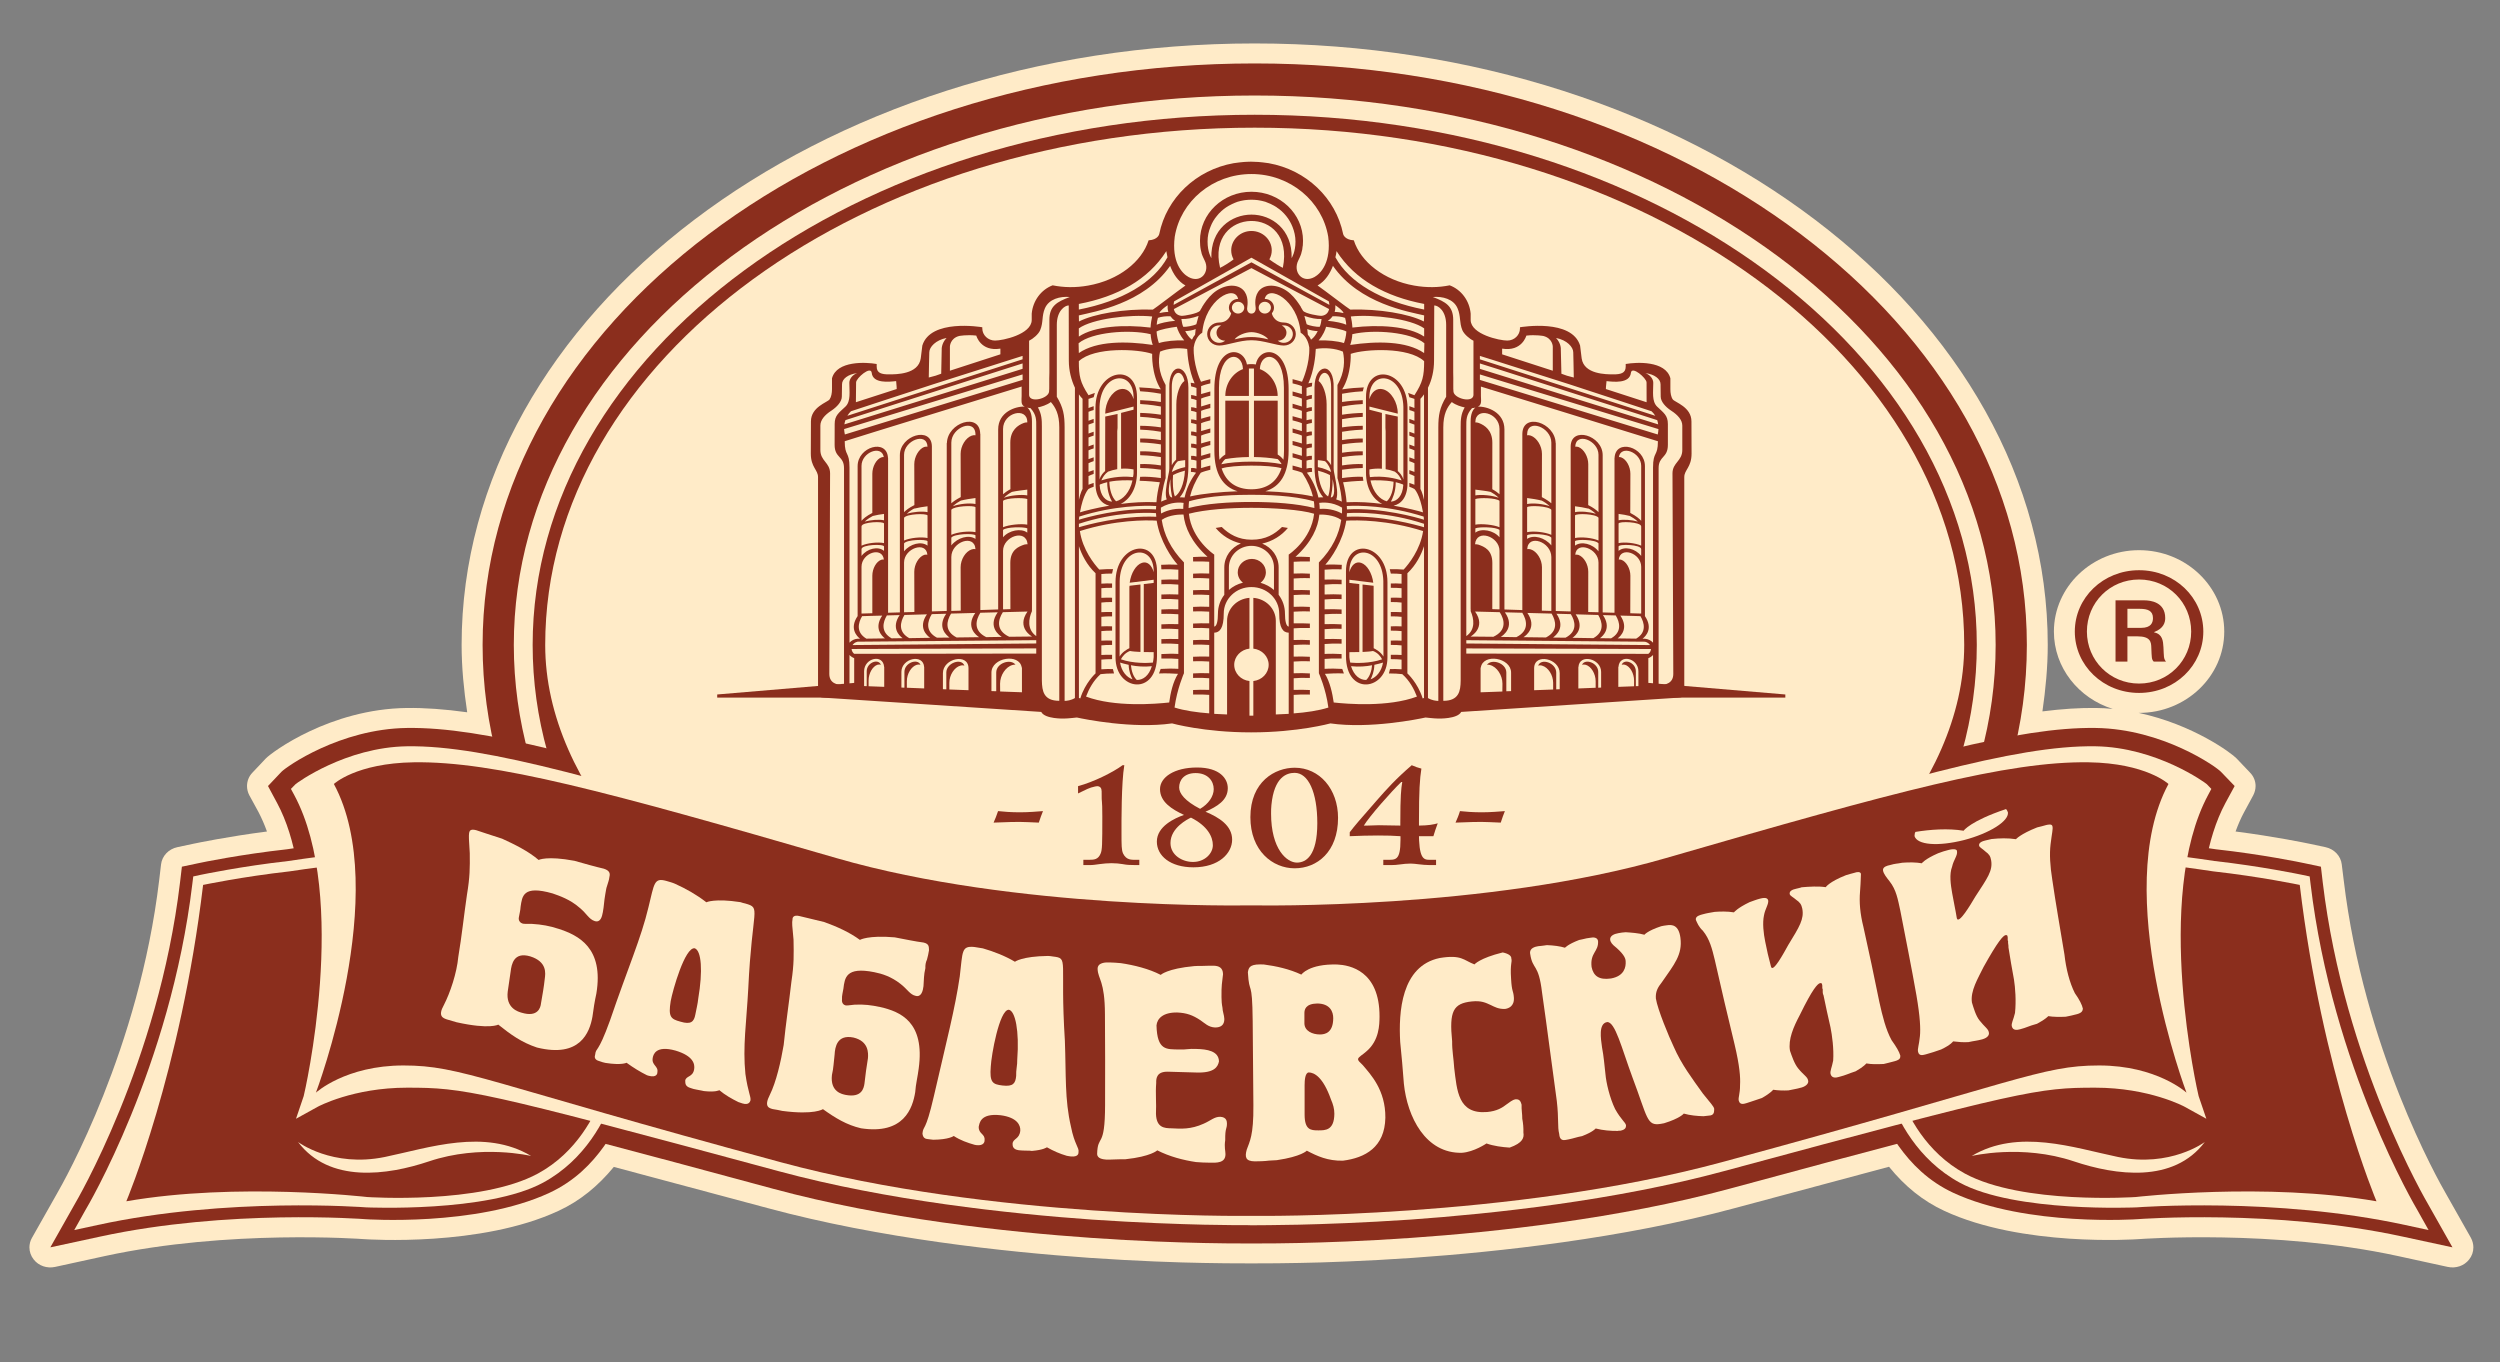
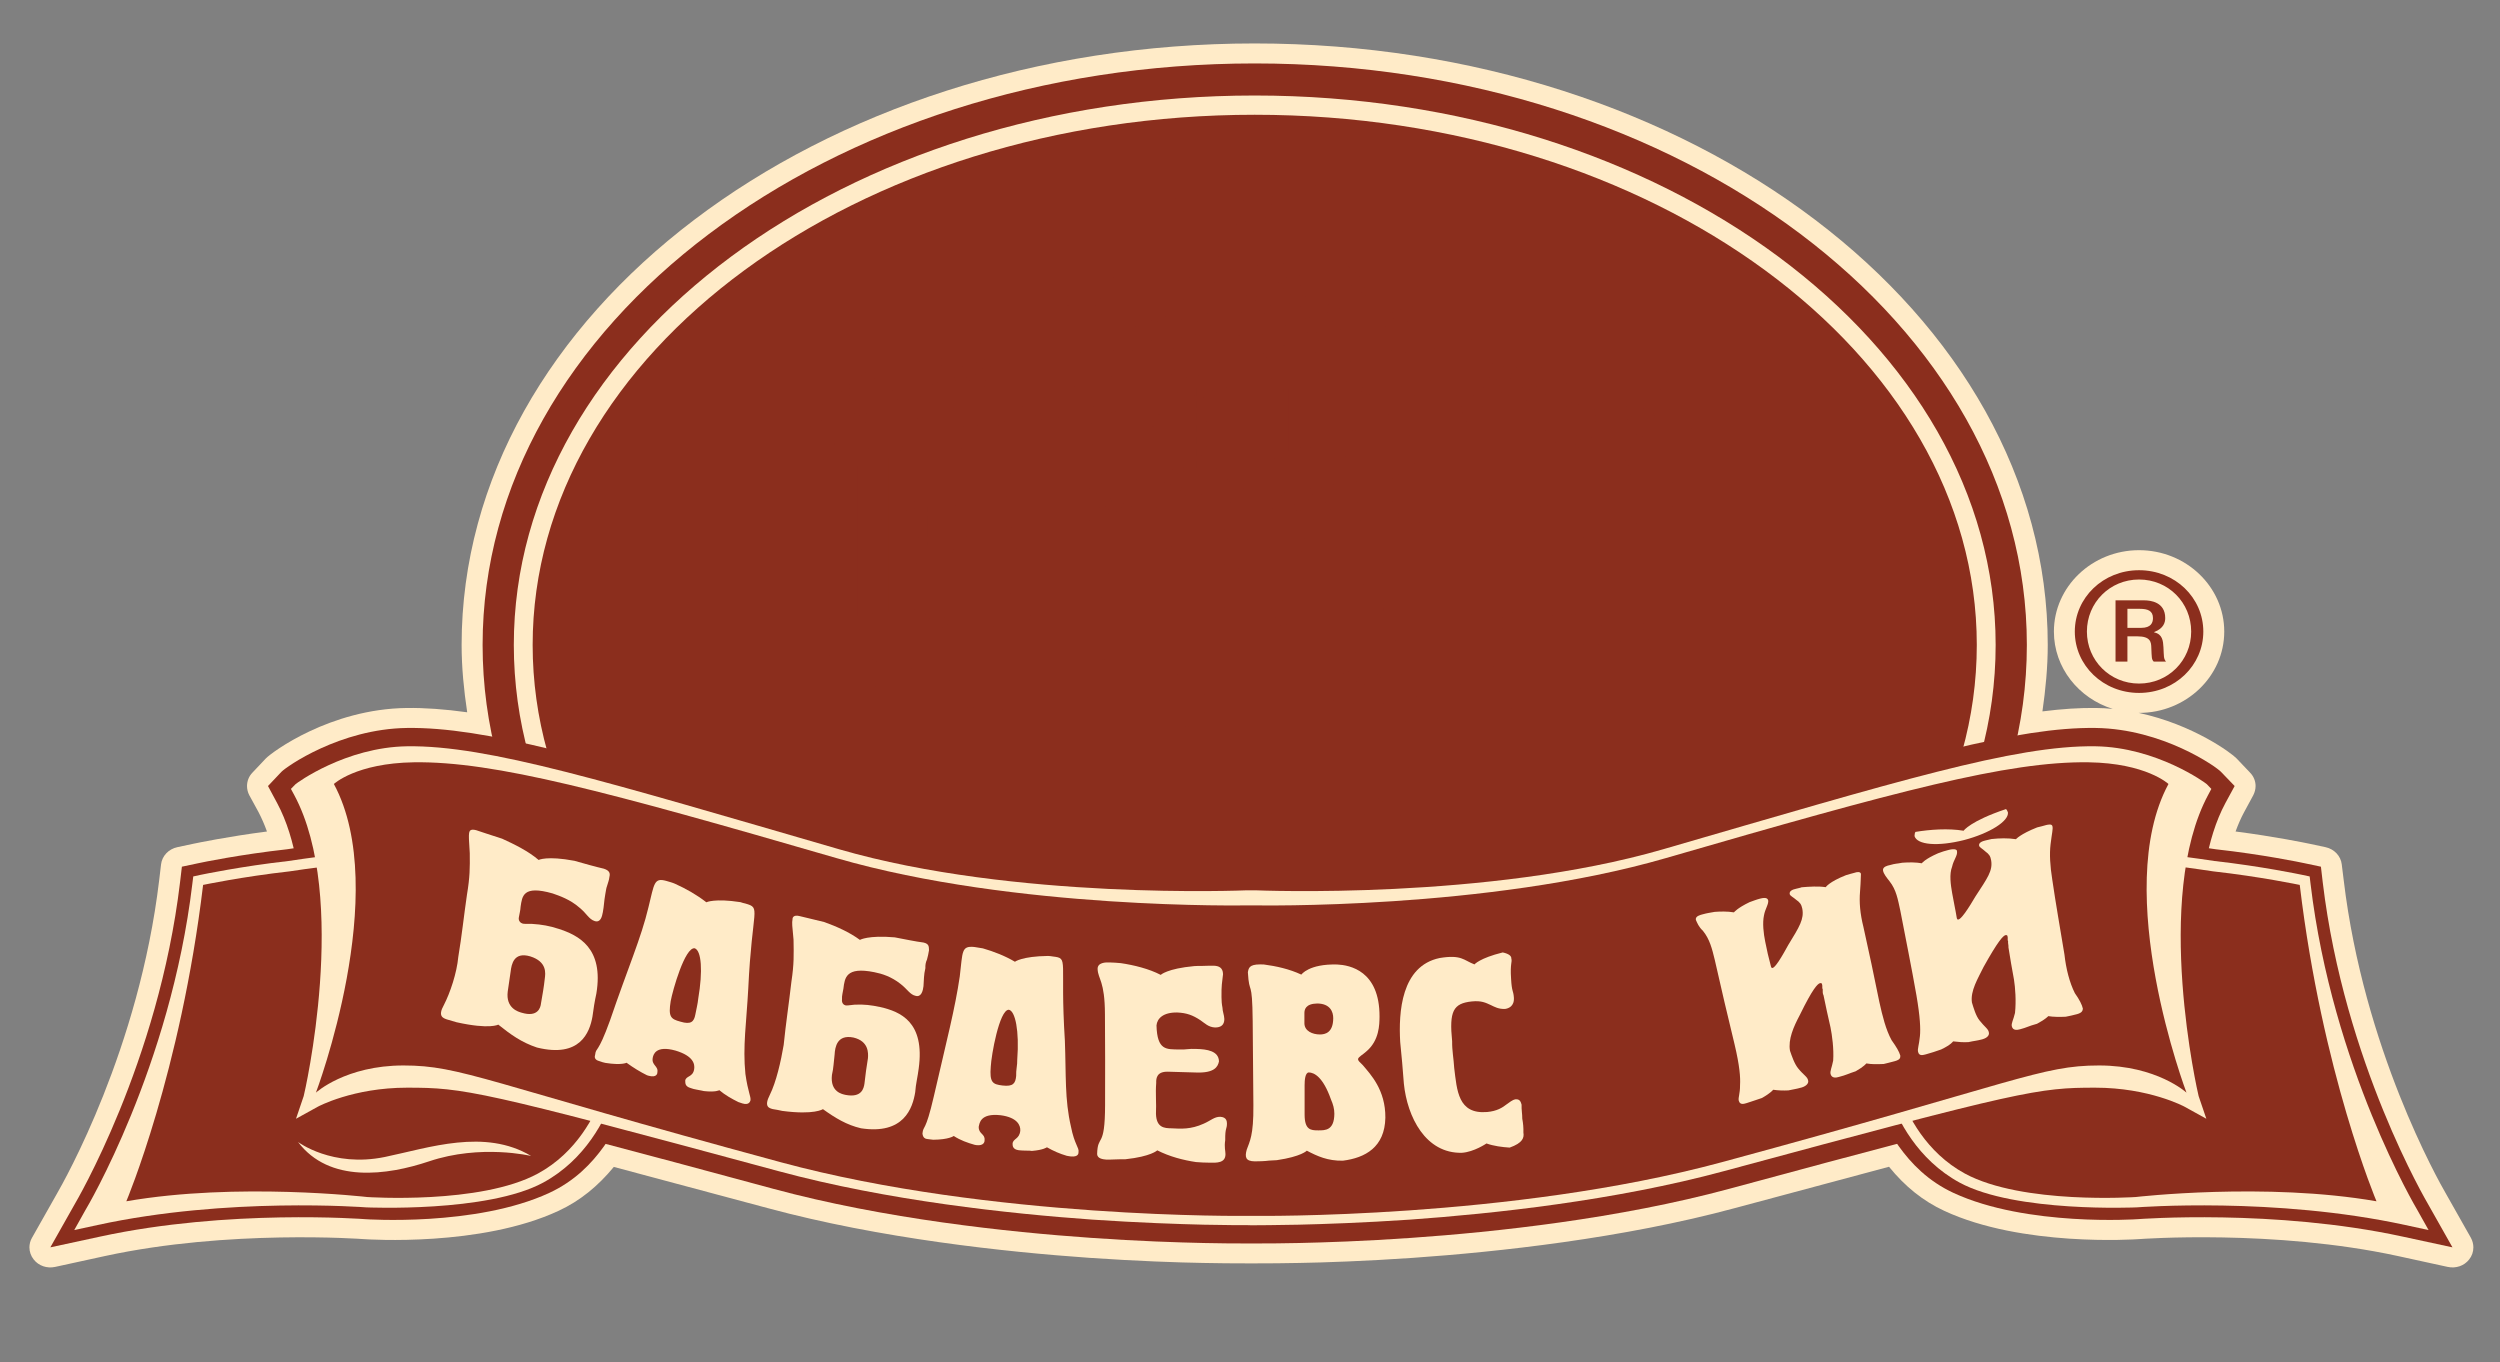
<svg xmlns="http://www.w3.org/2000/svg" xml:space="preserve" width="273.834mm" height="149.197mm" style="shape-rendering:geometricPrecision; text-rendering:geometricPrecision; image-rendering:optimizeQuality; fill-rule:evenodd; clip-rule:evenodd" viewBox="0 0 614182 334632">
  <rect x="0" y="0" width="614182" height="334632" fill="#808080" stroke="none" />
  <defs>
    <style type="text/css">
   
    .fil0 {fill:none}
    .fil1 {fill:#FFEBC8;fill-rule:nonzero}
    .fil2 {fill:#8B2E1D;fill-rule:nonzero}
   
  </style>
  </defs>
  <g id="Слой_x0020_1">
-     <rect class="fil0" width="614182" height="334633" />
-   </g>
+     </g>
  <g id="__x0023_Layer_x0020_1">
    <g id="_1521290794560">
      <path class="fil1" d="M607046 304121c0,0 -6030,-10662 -6041,-10684 -2066,-3551 -20297,-35875 -25223,-77225l-475 -3844c-238,-2092 -1857,-3788 -4003,-4246l-3985 -848c-935,-192 -8414,-1747 -18100,-2999 628,-1721 1313,-3303 2105,-4758l2248 -4156c357,-702 565,-1492 565,-2256 0,-1191 -458,-2371 -1352,-3285l-3318 -3492c-1183,-1262 -10626,-8311 -24039,-11191 30,0 53,0 81,0 11532,0 20930,-8958 20930,-19975 0,-11022 -9398,-19997 -20930,-19997 -11545,0 -20920,8975 -20920,19997 0,8873 6080,16394 14453,18997 -1329,-138 -2711,-223 -4122,-228 -3946,-57 -8333,228 -13152,840 782,-5420 1308,-10889 1308,-16322 0,-81458 -87386,-147775 -194836,-147775 -107422,0 -194833,66317 -194833,147775 0,5505 544,11040 1371,16541 -5542,-771 -10467,-1116 -14874,-1058 -18787,240 -33078,10820 -34598,12398l-3298 3492c-879,914 -1321,2094 -1321,3285 0,764 182,1555 557,2256l2271 4156c759,1455 1453,3040 2072,4758 -9665,1252 -17098,2807 -18030,2999l-3982 848c-2155,458 -3768,2154 -4010,4246l-460 3878c-4955,41452 -23180,73654 -25234,77212 -59,77 -6029,10662 -6029,10662 -414,715 -611,1545 -611,2317 0,1073 355,2108 1050,2984 1213,1565 3277,2255 5251,1824l12259 -2675c30371,-6593 63201,-4182 63534,-4156 1191,81 28826,1928 47883,-6942 5257,-2434 9668,-6036 13591,-10794 5676,1504 37740,10103 37740,10103 27725,7499 58359,10782 79171,12238 11757,807 21650,1144 27893,1250 6284,148 17313,148 23615,0 6215,-107 16141,-444 27872,-1250 20812,-1456 51457,-4739 79171,-12238 0,0 28024,-7510 37820,-10143 3883,4797 8322,8399 13576,10833 19073,8869 46701,7022 47863,6942 368,-26 33176,-2452 63572,4156l12253 2675c1993,431 4043,-260 5254,-1824 702,-876 1042,-1911 1042,-2984 0,-772 -210,-1602 -595,-2317z" />
      <path class="fil2" d="M118562 158447c0,78806 85087,142904 189678,142904 104620,0 189703,-64098 189703,-142904 0,-78760 -85082,-142863 -189703,-142863 -104591,0 -189678,64103 -189678,142863z" />
      <path class="fil1" d="M126230 158447c0,74445 81656,135011 182010,135011 100379,0 182036,-60567 182036,-135011 0,-74410 -81658,-134983 -182036,-134983 -100354,0 -182010,60573 -182010,134983z" />
      <path class="fil2" d="M544729 268044c-250,-1050 -4270,-19029 -4270,-38172 0,-11661 1500,-23725 6268,-32596l2265 -4171 -3346 -3479c-1144,-1247 -14346,-10567 -30805,-10787 -19022,-286 -45666,7479 -94004,21541l-13629 3933c-42128,12231 -98017,9873 -98584,9822l-2464 0c-554,51 -56450,2409 -98546,-9822l-13650 -3933c-48338,-14062 -74990,-21827 -93996,-21541 -16447,220 -29655,9540 -30838,10787l-3293 3479 2242 4171c4767,8871 6266,20935 6266,32596 0,19144 -4007,37122 -4258,38172 -110,348 -5610,16578 -5610,16578l10654 -5867c0,0 5313,-2917 5277,-2917 79,-44 7836,-4089 19678,-4089 13302,0 17188,639 89863,20302 27283,7380 57553,10633 78129,12059 11615,822 21434,1127 27650,1264 6189,155 17160,155 23371,0 6205,-136 16011,-442 27635,-1264 20573,-1426 50841,-4679 78118,-12059 72667,-19663 76568,-20302 89861,-20302 11849,0 19589,4044 19707,4089 -67,0 5277,2917 5277,2917l10656 5867c0,0 -5520,-16230 -5622,-16578z" />
      <path class="fil2" d="M158269 209550l187 542 67 578c71,495 613,5901 613,14447 0,11635 -3982,45285 -3982,45285 -3564,5436 -7750,16866 -20195,22652 -18038,8373 -45227,6462 -45227,6462 -338,-25 -33674,-2547 -65099,4275l-12266 2648 5962 -10562c205,-370 20608,-34733 25901,-79114l454 -3842 3980 -843c1029,-230 10498,-2178 21834,-3435 8675,-1338 28332,-3809 46289,-5117 32350,-2343 39525,306 41482,6025z" />
      <path class="fil1" d="M155381 210429l90 278 23 251c136,1173 3366,26200 -4772,58272l-30 133 -36 110c-1926,5422 -6761,15385 -17206,21055 -13701,7443 -43475,6087 -43475,6087 -319,-16 -34054,-2624 -66016,4337l-5719 1237 2758 -4932c230,-362 20882,-35060 26256,-80142l224 -1801 1850 -401c408,-79 9998,-2097 21508,-3389 8739,-1336 28357,-3813 46179,-5101 33306,-2409 37259,815 38366,4005z" />
      <path class="fil2" d="M152839 211228c-2485,-7306 -65281,332 -81674,2840 -11538,1290 -21270,3331 -21270,3331 -5515,46146 -18861,77725 -18861,77725 27190,-4741 59171,-1047 59171,-1047 0,0 27819,1901 41937,-5763 9609,-5226 14103,-14366 15984,-19651 8125,-32042 4713,-57434 4713,-57434z" />
      <path class="fil1" d="M73218 280553c0,0 8396,6352 21341,3681 10861,-2255 24512,-7063 35926,-245 0,0 -12333,-2970 -25086,1323 -10301,3453 -24503,5430 -32181,-4759z" />
      <path class="fil2" d="M456600 209550l-181 542 -68 578c-79,495 -618,5901 -618,14447 0,11635 3975,45285 3975,45285 3566,5436 7766,16866 20194,22652 18049,8373 45237,6462 45237,6462 340,-25 33697,-2547 65107,4275l12258 2648 -5962 -10562c-197,-370 -20592,-34733 -25908,-79114l-447 -3842 -3979 -843c-1037,-230 -10491,-2178 -21837,-3435 -8674,-1338 -28320,-3809 -46272,-5117 -32361,-2343 -39546,306 -41500,6025z" />
      <path class="fil1" d="M459489 210429l-69 278 -51 251c-118,1173 -3357,26200 4779,58272l39 133 39 110c1919,5422 6766,15385 17195,21055 13701,7443 43480,6087 43480,6087 329,-16 34054,-2624 66008,4337l5724 1237 -2763 -4932c-209,-362 -20869,-35060 -26235,-80142l-215 -1801 -1891 -401c-396,-79 -9982,-2097 -21486,-3389 -8759,-1336 -28348,-3813 -46182,-5101 -33334,-2409 -37259,815 -38373,4005z" />
      <path class="fil2" d="M462041 211228c2486,-7306 65266,332 81674,2840 11533,1290 21270,3331 21270,3331 5504,46146 18854,77725 18854,77725 -27188,-4741 -59165,-1047 -59165,-1047 0,0 -27825,1901 -41952,-5763 -9596,-5226 -14115,-14366 -15972,-19651 -8135,-32042 -4710,-57434 -4710,-57434z" />
      <path class="fil2" d="M512695 155161c0,-7130 5651,-12792 12813,-12792 7173,0 12805,5662 12805,12792 0,7098 -5632,12771 -12805,12771 -7162,0 -12813,-5673 -12813,-12771zm-2971 0l0 0c0,8304 6952,15070 15785,15070 8843,0 15785,-6766 15785,-15070 0,-8319 -6942,-15076 -15785,-15076 -8833,0 -15785,6758 -15785,15076zm10003 7380l0 0 2922 0 0 -6210 2424 0c3288,0 3407,1418 3446,2782 109,2519 58,2859 595,3428l3012 0c-628,-789 -498,-1234 -628,-3561 -81,-1505 -238,-3208 -2266,-3609l0 -98c2357,-907 2702,-2408 2702,-3426 0,-3933 -3573,-4360 -5203,-4360l-7004 0 0 15055zm2922 -12968l0 0 3080 0c1885,0 3198,462 3198,2273 0,1096 -447,2401 -2892,2401l-3385 0 0 -4674z" />
      <path class="fil2" d="M130857 158447c0,71832 79589,130295 177382,130295 97825,0 177405,-58463 177405,-130295 0,-71797 -79580,-130254 -177405,-130254 -97794,0 -177382,58456 -177382,130254z" />
-       <path class="fil1" d="M308240 285592c-45111,0 -174296,-56941 -174296,-127144 0,-70175 78045,-127080 174296,-127080 96285,0 174314,56905 174314,127080 0,70203 -129185,127144 -174314,127144z" />
      <path class="fil1" d="M543268 193813l-1093 -1141c-294,-314 -12348,-9108 -27397,-9331 -19918,-286 -48894,8679 -106199,25301 -43033,12496 -99603,10104 -100182,10080 -67,0 -1987,0 -2056,0 -577,23 -57143,2416 -100185,-10080 -57306,-16623 -86249,-25587 -106157,-25301 -15071,223 -27111,9017 -27413,9331l-1116 1141 767 1413c13653,25293 2531,73577 2371,74050l-1890 5573 5326 -2942c81,-48 8672,-4695 21980,-4695 13906,0 17893,667 91164,20490 26895,7287 56811,10477 77169,11926 11536,779 21260,1101 27413,1247 6486,113 9336,136 10717,113 261,43 1500,23 1762,23 1426,0 4240,-23 10728,-136 6177,-146 15891,-468 27425,-1247 20353,-1450 50264,-4639 77168,-11926 73289,-19822 77263,-20490 91140,-20490 13338,0 21932,4648 22011,4695l5316 2942 -1896 -5573c-141,-473 -11255,-48757 2373,-74050l753 -1413z" />
      <path class="fil2" d="M532732 192602c0,0 -5425,-5112 -19640,-5328 -19788,-278 -47078,7083 -103817,23532 -43957,12754 -100997,11618 -100997,11618l-1829 0c0,0 -57030,1136 -100970,-11618 -56719,-16449 -84003,-23809 -103802,-23532 -14223,215 -19653,5328 -19653,5328 14261,26448 -4411,75830 -4411,75830 0,0 7275,-6677 21505,-6677 14213,0 19855,4076 92722,23781 51699,13984 114609,13169 114609,13169l1829 0c0,0 62928,815 114651,-13169 72847,-19706 78488,-23781 92744,-23781 14227,0 21486,6677 21486,6677 0,0 -18695,-49382 -4427,-75830z" />
      <g>
        <g>
          <polygon class="fil2" points="438608,170612 404615,167739 404615,171383 438608,171383 " />
          <polygon class="fil2" points="176198,170612 210195,167739 210195,171383 176198,171383 " />
        </g>
        <g>
          <path class="fil2" d="M330670 140346l0 20833c0,9928 10191,8532 10191,355l0 -18503c0,-9545 -10191,-11300 -10191,-2685zm4976 26702l0 0c-1510,31 -2999,-1024 -3735,-3380 1959,207 3735,49 5173,-237 -118,1390 -565,2785 -1438,3617zm1070 -161l0 0c368,-671 879,-1959 935,-3558 878,-188 1579,-399 2118,-552 -357,2151 -1620,3617 -3053,4110zm3160 -5594l0 0c-646,-1124 -1937,-1829 -2401,-2051l-11 -15038c0,-84 -10,-177 -10,-297l-2713 -311 0 16573c1025,-56 1975,-112 2565,-243 1200,450 1868,1335 2237,2048 -3024,1055 -6500,937 -7819,807 -102,-406 -169,-850 -220,-1324l0 -1236c616,7 1528,0 2434,-33l0 -16697 -2434 -283 0 -781 5870 733c-289,-2330 -1517,-4419 -3001,-4892 -1318,-431 -2422,578 -2869,2311l0 -232c0,-6848 8107,-6090 8343,2396l30 18550z" />
-           <path class="fil2" d="M274053 143031l0 18503c0,8178 10192,9573 10192,-355l0 -20833c0,-8615 -10192,-6859 -10192,2685zm1116 19745l0 0c509,153 1229,365 2112,552 39,1599 567,2887 947,3558 -1449,-493 -2707,-1959 -3058,-4110zm4105 4271l0 0c-877,-832 -1303,-2227 -1433,-3617 1422,286 3188,444 5136,237 -718,2357 -2174,3412 -3703,3380zm4150 -26493l0 0c-454,-1709 -1573,-2718 -2853,-2288 -1495,473 -2730,2562 -3035,4892l5888 -733 0 781 -2429 283 0 16697c917,33 1806,39 2429,33l0 1236c-46,475 -102,919 -192,1324 -1359,130 -4835,248 -7859,-807 386,-713 1042,-1597 2230,-2048 590,132 1551,188 2577,243l0 -16573 -2677 311c-23,120 -46,214 -46,297l0 15038c-470,222 -1755,927 -2401,2051l18 -18550c220,-8486 8350,-9244 8350,-2396l0 209z" />
          <path class="fil2" d="M415543 103525c0,-3553 -4054,-4682 -4582,-5395 -436,-611 -593,-1594 -593,-2503l0 -2692c-1155,-4368 -8373,-3982 -10978,-3512l0 651c0,1627 -1275,1897 -3001,1897 -1767,0 -7252,21 -7819,-3933l-384 -3145c-2028,-6610 -14347,-4562 -14771,-4496l0 283c0,1651 -1394,2986 -3121,2986 -1897,0 -8899,-1517 -8991,-5007l0 -1599c-288,-3216 -2325,-5906 -5157,-6968 -2672,552 -5662,611 -8730,62 -7440,-1313 -13140,-5834 -14822,-11116 -2356,-137 -2623,-1555 -2623,-1555 -1788,-8818 -9058,-15762 -18325,-17402 -90,-2 -210,-25 -289,-36 -396,-71 -764,-122 -1132,-149 -368,-43 -708,-85 -1035,-105 -606,-28 -1173,-74 -1739,-74 -39,0 -69,15 -79,15 -30,0 -58,-15 -97,-15 -567,0 -1155,46 -1699,74 -368,20 -707,62 -1052,105 -380,28 -748,79 -1116,149 -113,12 -232,35 -301,36 -9262,1640 -16537,8583 -18310,17402 0,0 -260,1418 -2615,1555 -1676,5282 -7384,9803 -14859,11116 -3045,549 -6006,490 -8718,-62 -2804,1062 -4853,3752 -5140,6968l0 1599c-92,3490 -7112,5007 -9009,5007 -1716,0 -3131,-1335 -3131,-2986l0 -283c-404,-66 -12713,-2113 -14734,4496l-388 3145c-572,3954 -6043,3933 -7829,3933 -1727,0 -2996,-270 -2996,-1897l0 -651c-2625,-470 -9806,-856 -10979,3512l0 2692c0,909 -171,1892 -602,2503 -511,713 -4573,1842 -4573,5395 0,2596 -30,5500 -30,7901 0,3385 1773,3984 1773,5783 0,1812 0,52926 0,52926 0,943 585,1247 1560,1272l53275 3491c901,1783 5571,1630 5571,1630 1030,0 3131,-258 3182,-258 1773,396 13699,2826 23388,1449 0,0 7890,2202 19332,2202 39,0 68,0 97,0 10,0 39,0 79,0 11453,0 19390,-2202 19390,-2202 9676,1377 21559,-1053 23377,-1449 16,0 2146,258 3149,258 0,0 4670,153 5610,-1630l53259 -3491c979,-25 1545,-329 1545,-1272 0,0 0,-51114 0,-52926 0,-1799 1790,-2398 1790,-5783 0,-2401 -28,-5305 -28,-7901zm-162722 -19821l0 0c975,-470 2314,-1607 2715,-2578 822,-1959 345,-3420 1167,-5379 991,-2310 3770,-2997 6120,-2782 -3119,1154 -5016,2215 -5016,5581l0 12974c-85,1921 33,4054 -85,4739 -220,1663 -4677,2799 -4901,835l0 -13390zm-444 19985l0 0 0 82c-263,0 -547,15 -827,128 -1535,565 -3343,1808 -3343,4846l25 11438c-838,449 -1403,884 -1809,1234l0 -16026c0,-4092 5954,-5502 5954,-1703zm-35860 8680l0 0c-1241,463 -2210,2261 -2210,4013l0 9625c-1472,758 -2263,1461 -2656,1941l0 -13502c0,-3357 4942,-5229 5469,-2166 -182,0 -386,0 -603,89zm659 13885l0 0 0 1565c-1208,-271 -3255,-95 -4748,324 685,-649 1492,-1119 2000,-1385 848,-215 1793,-391 2748,-503zm0 2371l0 0 0 4799c-1449,-325 -4130,-39 -5525,628l0 -4721c0,-1152 5525,-1320 5525,-705zm0 5630l0 0 0 1076c-1449,-1213 -4130,-595 -5525,1246l0 -1671c0,-1149 5525,-1306 5525,-651zm-36 3201l0 0c-202,-10 -406,-10 -623,57 -1241,421 -2210,2179 -2210,3926l0 9214 -2656 79 0 -11492c0,-3403 5083,-5091 5489,-1785zm-5344 13914l0 0 2511 -77 71 0 2356 -59c-2066,3063 -144,4986 671,5599l-4557 63c-2590,-1525 -2026,-3875 -1052,-5525zm6085 -179l0 0 3139 -84c-2125,3127 -110,5081 733,5670l-2716 39c-2722,-1545 -2161,-3952 -1155,-5625zm4314 -110l0 0 5525 -158c-2261,3267 26,5247 796,5765l-5142 85c-2797,-1545 -2209,-3992 -1178,-5692zm5673 -26705l0 0 0 1443c-1320,-283 -3583,-84 -5104,416 638,-597 1351,-1078 1877,-1333l0 43c991,-238 2107,-445 3228,-569zm-818 -14570l0 0c-1330,511 -2437,2408 -2437,4225l28 10048c-1297,662 -2094,1269 -2539,1740l0 -14093c0,-3559 5619,-5688 5762,-1989 -255,-28 -519,-20 -813,69zm818 16808l0 0 0 5560c-1517,-334 -4297,-56 -5767,615l0 -5599c662,-955 5407,-1113 5767,-575zm0 6339l0 0 0 1093c-1517,-1158 -4275,-467 -5767,1400l0 -1952c662,-951 5407,-1053 5767,-541zm-36 3318l0 0c-230,-28 -488,-28 -782,44 -1330,477 -2437,2310 -2437,4141l28 9891 -2539 67 0 -12215c0,-3489 5426,-5376 5731,-1929zm1086 14603l0 0 3538 -92c-2316,3354 122,5344 833,5845l-3095 36c-2955,-1548 -2363,-4039 -1277,-5790zm4733 -133l0 0 5947 -158c-2450,3495 284,5543 940,5951l-5525 72c-3067,-1561 -2436,-4107 -1362,-5865zm5088 -43720l0 0c-1518,531 -2738,2559 -2738,4463l25 10636c-1091,574 -1842,1093 -2312,1525l0 -14900c0,-3803 5934,-6090 5934,-1974l0 156c-278,-43 -583,-18 -909,94zm909 15328l0 0 0 1472c-1468,-306 -4015,-43 -5574,555 651,-613 1410,-1099 1964,-1389 1111,-283 2362,-475 3611,-639zm0 2251l0 0 0 6135c-1609,-337 -4437,-35 -5934,656l0 -6155c634,-925 5444,-1136 5934,-636zm0 6909l0 0 0 884c-1609,-1112 -4399,-332 -5934,1594l0 -1898c634,-945 5444,-1101 5934,-580zm0 3397l0 0c-292,-64 -592,-39 -909,63 -1518,478 -2738,2468 -2738,4376l25 10671 -2312 72 0 -13241c0,-3745 5704,-5753 5934,-1941zm1195 15630l0 0 4271 -112c-2582,3655 506,5747 1004,6041l-3829 62c-3224,-1579 -2582,-4192 -1446,-5992zm5528 -141l0 0 6062 -156c-2825,3997 1122,6136 1122,6136l-5617 61c-3392,-1586 -2711,-4250 -1568,-6041zm5293 -16610l0 0c-1523,521 -3456,1339 -3456,4516l25 11346 -1809 56 0 -14386c0,-3546 5703,-5523 6030,-1602 -243,-13 -495,0 -789,71zm713 -11193l0 0 0 6299c-1505,-289 -4552,15 -5954,635l0 -6483c807,-750 4975,-815 5954,-450zm-5740 -299l0 0c636,-649 1364,-1122 1972,-1446 979,-233 2633,-419 3768,-562l0 1422c-1426,-283 -4306,0 -5740,587zm5740 7499l0 0 0 1062c-1504,-1155 -4518,-592 -5954,1141l0 -1809c807,-738 4975,-799 5954,-393zm-19009 -44631l0 0c0,0 0,-2015 2265,-2618 0,0 1893,-368 4215,-99 0,0 1045,3997 5924,3203l0 1398 -12404 4028 0 -5913zm-5062 1390l0 0c0,-1293 1583,-3017 4240,-3525 -1313,1397 -1193,2859 -1193,2859l-120 5924c-960,379 -1740,629 -3057,935 0,-2396 130,-4866 130,-6194zm1017 7840l0 0c6246,-1980 12593,-4005 19084,-6066l2817 -892 0 838c-10421,3369 -38166,12305 -43045,13873 278,-475 600,-846 883,-1109l6434 -2120c230,-74 429,-145 590,-192 4353,-1443 8772,-2873 13237,-4332zm21901 -5106l0 0 0 1324 -43778 13645c49,-365 141,-725 260,-1042l39268 -12580 4250 -1348zm-37066 2307l0 0c270,2689 4271,2222 6002,2033 135,1164 135,1948 135,1948l-10023 3241c0,-340 48,-2692 48,-4858 0,-1055 3616,-4189 3839,-2363zm-6804 76755l0 0c-1796,-68 -3614,-511 -3614,-2807l189 -49258c0,-2659 -2386,-2998 -2386,-5739 0,-2312 0,-3566 0,-5987 0,-1344 1019,-2593 2726,-3686 1395,-922 2547,-2230 2547,-3430 0,-919 49,-1662 49,-3050 0,-1310 1505,-2462 3730,-2725 -1152,385 -1936,1423 -1936,2368 0,2217 401,4549 -955,5854 -1622,1546 -2648,2146 -2648,4278 0,1348 -13,3411 -13,5121 0,3282 2309,2698 2309,5727l0 53334zm43870 -76364l0 0 0 1344 -43664 13408c-108,-463 -156,-917 -182,-1325l43847 -13428zm-235 2983l0 0c0,0 0,1520 0,2314 0,942 -283,2235 756,2608 -2263,-95 -6519,1338 -6519,5604l0 44233 -4384 146 0 -43285 -30 0c-82,-5361 -8020,-2802 -8184,2248l-39 34 0 41227 -3648 115 0 -40531c-67,-5086 -7867,-2743 -7867,2135l0 38634 -2894 85 0 -38060 -25 0c-269,-4787 -7459,-2738 -7459,2046l0 36220 0 654 0 8 -31 0c-1990,2979 -220,4846 611,5512l-580 0c-843,71 -1533,462 -1998,975l0 -43032c0,-4064 -1172,-2644 -1172,-6462 1862,-634 43464,-13430 43464,-13430zm-41137 73485l0 0c-430,-23 -790,-23 -1155,-39l0 -7505c283,312 654,578 1155,787l0 6757zm7377 288l0 0c-1394,-51 -2675,-102 -3839,-146l0 -1413c0,-1749 986,-3482 2191,-3870 306,-79 600,-79 835,-5 -667,-1610 -3489,-529 -3489,1622l0 3643c-222,0 -406,0 -641,-20l0 -3624c0,-3279 4669,-4362 4920,-1104 8,31 23,31 23,51l0 4866zm9819 391l0 0c-1418,-39 -2859,-102 -4258,-172l0 -1607c0,-1829 1096,-3635 2470,-4035 334,-85 602,-74 883,-7 -753,-1635 -3949,-470 -3949,1753l0 3888c-240,-25 -498,-36 -741,-36l0 -3852c0,-3333 5384,-4549 5587,-1183 0,0 0,12 8,12l0 5239zm10887 -4991l0 0 0 5425c-1536,-49 -3099,-125 -4705,-176l0 -1640c0,-1905 1210,-3798 2713,-4217 365,-108 690,-102 989,0 -702,-1959 -4447,-694 -4447,1696l0 4122c-283,0 -565,-30 -835,-30l0 -3954c0,-3607 6217,-4999 6284,-1247 0,0 0,0 0,21zm13129 286l0 0 0 5648c-1583,-49 -3389,-133 -5352,-191l-20 -1928c0,-2064 1384,-4141 3071,-4585 275,-74 506,-97 718,-74 -1157,-1538 -4733,-430 -4733,1931l0 4593c-384,-8 -777,-23 -1177,-36l0 -4532c0,-3719 6877,-4835 7439,-1270 13,39 28,39 53,51l0 288c0,49 0,74 0,105zm3513 -3860l0 0 -44726 64c-371,-298 -611,-726 -634,-1191l45360 -145 0 1272zm0 -2478l0 0 -45134 388c246,-370 634,-695 1251,-827l43883 -373 0 812zm0 -1814l0 0c-2324,-1638 -1865,-4317 -1058,-6125l0 -536 0 -23 5 0 0 -19914 18 0c0,-25 -18,-43 -18,-43l0 -7178 18 0c0,-15 -18,-15 -18,-31l0 -18892c0,-1763 -470,-2863 -1149,-3408 260,82 524,146 784,146 1497,1642 1418,2910 1418,4516l0 51488zm5661 15898l0 0c-3867,0 -4223,-2412 -4279,-4940l0 -62446c0,-1538 -23,-3017 -970,-4697 810,-164 2169,-552 3183,-1316 1121,1300 2066,2953 2066,6228l0 67171zm3844 -685l0 0c-973,592 -1998,692 -2536,708l0 -67194c0,-2969 -311,-4877 -1915,-7526l0 -17684c0,-3417 1942,-4748 2928,-4756 0,1749 22,11247 22,13582 0,2408 606,4753 1500,6641l0 76229zm85794 -88801l0 0c-3832,-2590 -11203,-2997 -17630,-2212 -51,-1049 -220,-1989 -378,-2725 5474,-567 14690,560 18008,2920l0 2016zm-21525 -20992l0 0c4517,7050 12070,11172 21525,12976l0 1379c-10547,-2056 -18406,-6639 -21803,-12841 148,-544 227,-1047 278,-1514zm21525 15794l0 0 -68 1492c-3675,-1882 -11017,-3137 -18089,-2924 -368,-153 -6222,-4670 -8028,-5916 1878,-1073 3040,-2919 3777,-4827 6516,9356 18665,11272 22407,12174zm-20224 45748l0 0c-338,-173 -785,-349 -1380,-541 498,-1193 118,-3357 -340,-5709 -95,-608 -294,-1208 -294,-1979l0 -19617c238,-6692 -4700,-6172 -4700,-156l0 19297c0,3890 896,6217 2146,7646 -389,0 -757,7 -1183,51 -697,-3275 -2406,-5579 -2830,-6105 345,-109 815,-191 1278,-194l-56 -942c-352,-63 -838,-15 -1315,141l0 -1964c329,-104 805,-222 1315,-245l0 -933c-352,-38 -838,20 -1315,156l0 -1962c329,-102 805,-220 1315,-258l0 -929c-368,-31 -838,38 -1315,187l0 -1967c329,-133 805,-235 1315,-286l0 -909c-368,-31 -838,56 -1315,201l0 -1984c317,-108 776,-261 1315,-320l0 -894c-379,0 -838,76 -1315,225l0 -1983c317,-141 776,-275 1315,-334l0 -901c-379,0 -856,99 -1315,255l0 -1985c317,-138 776,-291 1315,-365l0 -902c-379,31 -866,141 -1315,294l0 -2016c317,-126 766,-276 1315,-393 39,-255 56,-552 79,-886 -271,20 -618,67 -945,158 1433,-3283 1749,-6754 1827,-8460 2146,-357 4779,-168 6664,662 488,2153 449,5042 -1341,8189l0 22891c0,0 827,2434 1075,5765zm-2286 -5548l0 0c509,2025 695,4496 -437,4524l0 -11c120,-536 539,-2398 437,-4513zm-347 -3377l0 0c-317,-667 -815,-1149 -1075,-1390l-28 -13599c0,-2513 -884,-4956 -1977,-5729 634,-3098 3080,-2550 3080,1477l0 19241zm-1489 -1004l0 0c833,749 1308,1842 1489,2652 -537,-332 -1749,-929 -3261,-1198l0 -1724c657,68 1246,164 1771,270zm1201 3402l0 0c146,1586 39,4069 -458,5257 -1121,-654 -2294,-2942 -2475,-6338 578,151 1852,516 2933,1081zm2978 8000l0 0c0,238 0,552 0,812 0,217 -28,403 -28,631 -815,-449 -2843,-1346 -5464,-1126 0,-524 -39,-1003 -118,-1481 713,-107 3108,-330 5610,1164zm-41730 -2508l0 0 0 11c-1129,-28 -948,-2483 -430,-4524 -87,2123 317,3977 430,4513zm-90 -6242l0 0c210,-810 657,-1903 1489,-2652 544,-105 1108,-202 1788,-270l0 1724c-1517,270 -2717,866 -3277,1198zm3215 -332l0 0c-159,3397 -1323,5684 -2467,6338 -486,-1188 -601,-3671 -447,-5257 1081,-565 2330,-930 2914,-1081zm-2110 -16306l0 0 -46 13599c-260,242 -748,723 -1070,1390l0 -19241c0,-4028 2472,-4575 3106,-1477 -1101,772 -1990,3216 -1990,5729zm1788 24223l0 0c-69,478 -85,957 -85,1481 -2597,-220 -4633,677 -5448,1126 -23,-229 -46,-414 -46,-631 0,-260 0,-574 0,-812 2506,-1494 4917,-1270 5579,-1164zm-945 -1367l0 0c1251,-1430 2122,-3757 2122,-7646l0 -19297c0,-6016 -4904,-6536 -4689,156l0 19617c0,771 -176,1371 -294,1979 -447,2352 -822,4516 -340,5709 -572,192 -1025,368 -1371,541 255,-3331 1098,-5765 1098,-5765l0 -22891c-1793,-3147 -1862,-6036 -1369,-8189 1897,-830 4515,-1019 6664,-662 85,1706 408,5177 1829,8460 -334,-90 -667,-138 -963,-158 46,334 64,631 102,886 532,117 991,266 1319,393l0 2016c-481,-153 -933,-263 -1319,-294l0 902c528,74 991,227 1319,365l0 1985c-481,-156 -950,-255 -1319,-255l0 901c528,59 991,192 1319,334l0 1983c-481,-149 -950,-225 -1319,-225l0 894c528,59 991,212 1319,320l0 1984c-481,-145 -956,-232 -1319,-201l0 909c528,51 991,153 1319,286l0 1967c-481,-149 -956,-218 -1319,-187l0 929c504,38 981,156 1319,258l0 1962c-481,-137 -973,-194 -1319,-156l0 933c504,23 981,141 1319,245l0 1964c-481,-156 -973,-204 -1319,-141l-56 942c463,3 935,85 1274,194 -419,526 -2145,2830 -2825,6105 -412,-44 -813,-51 -1182,-51zm-2288 -44474l0 0c284,399 641,782 1167,1112 -1895,164 -3752,587 -4544,963 69,-643 85,-963 301,-1685 792,-310 2044,-445 3076,-391zm-2708 -787l0 0c164,-592 1306,-1438 2021,-1931 -41,442 -23,1014 169,1645 -799,11 -1568,153 -2191,286zm22608 -20171l0 0c-2741,0 -4971,2148 -4971,4753 0,795 199,1500 549,2155 0,44 -11,81 -11,110 -973,733 -2559,1717 -3272,2035 -3596,-15003 18633,-15696 15417,0 -697,-317 -2276,-1302 -3261,-2035 0,-30 -18,-59 -18,-110 357,-654 556,-1359 556,-2155 0,-2605 -2253,-4753 -4988,-4753zm0 -4021l0 0c-4920,0 -10049,3607 -9852,10690 -44,-59 -933,-1515 -929,-4062 0,-1282 245,-2514 720,-3629 361,-966 894,-1877 1563,-2670 322,-408 674,-804 1075,-1145 0,0 7,-12 18,-30 384,-342 758,-639 1165,-917 23,-8 57,-41 69,-41 408,-269 836,-519 1290,-723 51,-54 130,-71 210,-105 396,-197 843,-373 1256,-523 57,-18 81,-23 125,-34 458,-138 947,-240 1433,-325 102,0 238,-39 329,-48 498,-57 1001,-98 1528,-98 498,0 996,41 1524,98 107,8 225,48 305,48 510,85 984,187 1450,325 39,11 79,16 130,34 419,150 855,325 1290,523 63,35 120,51 199,105 447,204 877,454 1302,723 0,0 23,33 23,41 436,278 822,575 1200,917 11,18 30,26 30,26 390,345 736,741 1075,1149 646,794 1172,1704 1556,2670 449,1114 738,2347 738,3629 0,2547 -912,4003 -947,4062 192,-7083 -4925,-10690 -9873,-10690zm0 10585l0 0 19006 10726c68,223 107,549 148,866l-19154 -10457 -19117 10457c35,-317 35,-643 125,-866l18992 -10726zm23009 14785l0 0c209,722 209,1042 288,1685 -776,-376 -2672,-799 -4551,-963 537,-330 906,-713 1172,-1112 1035,-54 2286,81 3091,391zm-2565 -1464l0 0c181,-631 181,-1203 169,-1645 708,493 1841,1339 2016,1931 -623,-133 -1371,-275 -2186,-286zm-8056 18240l0 0 0 1939c-449,-117 -1319,-391 -2283,-638l0 1045c662,169 1637,419 2283,698l0 1948c-449,-146 -1319,-399 -2283,-679l0 1058c662,176 1637,411 2283,690l0 1949c-449,-125 -1319,-391 -2283,-635l0 1030c662,164 1637,412 2283,698l0 1936c-449,-122 -1319,-396 -2283,-644l0 1030c662,178 1637,419 2283,717l0 1933c-449,-122 -1319,-388 -2283,-626l0 1017c662,181 1637,419 2283,703l0 1946c-449,-136 -1319,-399 -2283,-654l0 1042c662,161 1637,414 2283,705l0 1936c-449,-136 -1319,-416 -2283,-643l0 1037c715,163 1727,444 2373,733 1381,2089 2196,4041 2633,5823 -3267,-713 -7439,-1117 -11702,-1274 3566,-1073 5724,-4164 5724,-9962l0 -15150c0,-10963 -7224,-10652 -8058,-6038 -605,-118 -1551,-118 -2186,0 -825,-4615 -7998,-4925 -7998,6038l0 15150c0,5798 2156,8889 5712,9962 -4258,156 -8470,560 -11686,1274 419,-1781 1241,-3734 2628,-5823 633,-289 1670,-570 2355,-733l0 -1037c-958,227 -1829,506 -2265,643l0 -1936c639,-291 1584,-544 2265,-705l0 -1042c-958,255 -1829,518 -2265,654l0 -1946c639,-284 1584,-523 2265,-703l0 -1017c-958,238 -1829,504 -2265,626l0 -1933c639,-297 1584,-539 2265,-717l0 -1030c-958,248 -1829,523 -2265,644l0 -1936c639,-286 1584,-534 2265,-698l0 -1030c-958,243 -1829,493 -2265,635l0 -1949c639,-279 1584,-515 2265,-690l0 -1058c-958,279 -1829,532 -2265,679l0 -1948c639,-297 1584,-529 2265,-698l0 -1045c-958,246 -1829,521 -2265,638l0 -1939c639,-281 1584,-537 2265,-685l0 -1039c-991,237 -1885,529 -2292,644 -301,-582 -1943,-4457 -1790,-8452 137,-1016 679,-2741 2095,-3607 695,-8130 7993,-11978 8815,-8294l-18 0c-1223,0 -2246,951 -2246,2141 0,537 202,978 542,1356 35,125 -542,2297 -2909,2297 -1671,0 -2973,1265 -2973,2843 0,1560 1302,2818 2973,2818 1783,0 4976,-1305 7903,-1305 2922,0 6131,1305 7938,1305 1658,0 2960,-1259 2960,-2818 0,-1577 -1302,-2843 -2960,-2843 -2401,0 -2978,-2173 -2910,-2297 317,-378 509,-818 509,-1356 0,-1190 -1014,-2141 -2258,-2141l-18 0c845,-3684 8153,164 8822,8294 1448,866 1964,2592 2123,3607 153,3995 -1518,7870 -1778,8452 -437,-115 -1331,-408 -2322,-644l0 1039c662,148 1637,404 2283,685zm-13011 17412l0 0 0 -13857 -5798 0 0 13242c-380,215 -984,661 -1438,1277 -90,-694 -118,-1418 -118,-2214l0 -15461c0,-9285 5763,-9081 5893,-4595 -2508,951 -4325,3541 -4337,6595l5798 0 0 -6736 1239 0 0 6736 5832 0c-28,-3053 -1846,-5643 -4383,-6595 159,-4486 5911,-4690 5911,4595l23 15461c0,796 -51,1520 -141,2214 -437,-616 -1042,-1062 -1410,-1277l0 -13242 -5832 0 0 13857c2039,23 4003,191 5832,508 419,376 736,809 973,1236 -4002,-823 -10938,-828 -14845,31 238,-412 539,-871 1003,-1267 1817,-317 3749,-485 5798,-508zm8005 2749l0 0c-1132,3491 -3735,5172 -7382,5172 -3607,0 -6217,-1681 -7326,-5121 2605,-907 11839,-929 14708,-51zm-21078 -34190l0 0c-67,447 -97,909 -153,1392 -283,306 -544,713 -764,1223 -753,-570 -1239,-1306 -1658,-2113 725,0 1975,-215 2575,-501zm-3063 -564l0 0c-255,-588 -350,-1218 -450,-1911 1203,71 2597,-189 4227,-757 -56,169 -283,965 -554,2038 -590,345 -2470,722 -3223,631zm20892 3088l0 0c-1597,-381 -2848,-565 -4133,-565 -1308,0 -2526,184 -4133,565 667,-945 2626,-1768 4133,-1768 1500,0 3471,823 4133,1768zm-2355 -7786l0 0c0,-782 679,-1438 1500,-1438 855,0 1510,656 1510,1438 0,795 -656,1454 -1510,1454 -822,0 -1500,-659 -1500,-1454zm-5068 1454l0 0c-827,0 -1512,-659 -1512,-1454 0,-782 685,-1438 1512,-1438 850,0 1523,656 1523,1438 0,795 -674,1454 -1523,1454zm-3249 6656l0 0c28,0 51,0 90,0 -391,337 -917,534 -1454,534 -1264,0 -2255,-979 -2255,-2148 0,-1180 991,-2149 2255,-2149 163,0 327,10 486,46 -669,306 -1167,983 -1167,1760 0,1071 906,1957 2044,1957zm13972 -3717l0 0c159,-36 329,-46 505,-46 1251,0 2237,970 2237,2149 0,1169 -986,2148 -2237,2148 -556,0 -1081,-197 -1477,-534 39,0 67,0 95,0 1132,0 2049,-886 2049,-1957 0,-777 -486,-1454 -1172,-1760zm6426 2261l0 0c-39,-483 -90,-945 -146,-1392 623,286 1857,501 2570,501 -396,807 -871,1543 -1648,2113 -209,-509 -486,-917 -776,-1223zm-299 -2587l0 0c-294,-1073 -488,-1869 -555,-2038 1630,569 3001,828 4223,757 -90,694 -181,1323 -447,1911 -776,90 -2644,-286 -3221,-631zm-872 -3282l0 0c-141,-225 -317,-537 -526,-886 0,-25 -11,-76 -11,-76 -583,-915 -1438,-2225 -2649,-3290 -2486,-2202 -5712,-2511 -7372,-971 -1512,1413 -1183,3712 -1093,4437 97,725 -260,1463 -1035,1463 -782,0 -1160,-738 -1042,-1463 102,-725 419,-3024 -1081,-4437 -1653,-1540 -4869,-1231 -7366,971 -1206,1065 -2061,2375 -2628,3290 0,0 -5,51 -16,76 -232,348 -396,661 -509,886 -606,677 -3890,1285 -4624,1221 -1155,-169 -1653,-892 -1795,-1658l19061 -10059 19073 10059c-158,766 -635,1489 -1777,1658 -736,64 -4043,-544 -4610,-1221zm-31024 3913l0 0c181,689 690,2025 1832,3357 -2081,-89 -4575,136 -6228,646 -215,-615 -486,-1583 -577,-2836 855,-501 3382,-963 4973,-1167zm3004 42889l0 0c5063,-1510 12207,-1611 15332,-1611 3131,0 10281,100 15347,1611 64,544 120,1104 120,1640 -4269,-1096 -9964,-1487 -15467,-1487 -5485,0 -11188,391 -15435,1487 0,-536 51,-1096 102,-1640zm31835 -39531l0 0c1150,-1333 1660,-2669 1834,-3357 1620,204 4133,665 4989,1167 -81,1254 -368,2222 -595,2836 -1630,-509 -4122,-735 -6228,-646zm-35342 -25480l0 0c1408,-8703 9300,-15402 18839,-15402 9540,0 17426,6698 18864,15402 787,6197 -1767,9002 -3385,9908 -3068,1673 -5374,-1349 -3952,-4102 16,-25 556,-1129 713,-1666 0,-30 0,-30 0,-49 79,-288 171,-603 238,-914 0,-105 12,-220 39,-325 11,-235 63,-470 107,-705 23,-385 51,-756 51,-1141 0,-6656 -5662,-12051 -12676,-12051 -6986,0 -12642,5395 -12642,12051 0,384 11,756 51,1141 28,235 62,470 79,705 57,105 57,220 62,325 74,311 153,626 220,914 0,20 0,20 0,49 164,537 703,1642 720,1666 1422,2753 -882,5775 -3934,4102 -1655,-905 -4189,-3711 -3395,-9908zm-23564 16516l0 0c9481,-1804 17016,-5926 21494,-12976 81,467 182,970 283,1514 -3367,6202 -11226,10785 -21776,12841l0 -1379zm22429 -9356l0 0c716,1908 1882,3753 3766,4827 -1788,1246 -7661,5763 -8002,5916 -7127,-214 -14485,1042 -18159,2924l-35 -1492c3709,-902 15890,-2818 22429,-12174zm-22429 15356l0 0c3290,-2360 12521,-3487 18011,-2920 -158,736 -339,1676 -395,2725 -6421,-785 -13785,-378 -17617,2212l0 -2016zm17638 1428l0 0c57,859 215,1757 521,2641 -6544,-968 -13806,-1006 -18159,1995l-58 -2411c3228,-2693 12329,-3497 17696,-2225zm379 4835l0 0c0,0 -243,4979 2128,8725 -1869,-286 -3753,-429 -5305,-488 97,352 182,665 227,955 2605,136 4615,524 5090,608l0 2021c-1772,-266 -3573,-403 -5090,-450l0 951c2570,138 4603,513 5090,608l0 2018c-1772,-283 -3606,-409 -5090,-444l0 968c2531,110 4580,467 5090,572l0 2015c-1772,-273 -3640,-394 -5090,-388l0 943c2491,90 4580,426 5090,524l0 2038c-1772,-286 -3663,-416 -5090,-370l0 947c2468,77 4564,394 5090,496l0 2041c-1772,-271 -3703,-403 -5090,-342l0 945c2434,56 4529,365 5090,460l0 2051c-1749,-281 -3714,-399 -5090,-324l0 960c2378,34 4524,340 5090,419l0 2049c-1749,-251 -3747,-393 -5090,-302l-130 975c2077,44 4105,264 4960,361 -442,1755 -730,3366 -827,4909 -3035,-148 -6036,54 -8769,416 2105,-1044 3990,-3675 3990,-7730l0 -18514c0,-8602 -10210,-6881 -10210,2687l0 18468c0,3369 1551,5132 3417,5512 -3439,597 -6117,1298 -7216,1645 771,-4490 2095,-5742 2095,-5742l0 -5c357,-215 883,-408 1269,-541l0 -948c-776,255 -1269,462 -1269,462l0 -2141c357,-209 878,-376 1269,-526l0 -940c-776,273 -1269,447 -1269,447l0 26 0 -2166c357,-196 878,-371 1269,-506l0 -943c-776,263 -1269,450 -1269,450l0 -2158c357,-192 878,-357 1269,-475l0 -960c-776,258 -1269,470 -1269,470l0 -2194c357,-172 878,-337 1269,-463l0 -955c-776,243 -1269,462 -1269,462l0 -2209c357,-158 878,-302 1269,-447l0 -960c-776,275 -1269,462 -1269,462l0 -2205c357,-173 878,-304 1269,-431l0 -948c-776,246 -1269,458 -1269,458l0 -2248c380,-141 855,-275 1269,-409l288 -1060c-764,258 -1556,570 -1556,570 -2061,-3162 -2378,-4711 -2378,-8368 3832,-3576 14605,-2997 18018,-1795zm-4575 12950l0 0 0 768 -3062 787 0 3564 0 707 0 9441c1081,-85 2117,-5 3062,172l0 1022c-10,301 -79,583 -135,866 -3341,-385 -6245,320 -7783,807 335,-756 858,-1591 1657,-2148 697,-258 1461,-477 2259,-610l0 -9333 72 -798 0 -3428 -3027 631 -25 13393c-327,286 -1118,1032 -1372,2097l0 -17882c243,-8473 8353,-9229 8353,-2384l0 508c-486,-1809 -1806,-2848 -3379,-2426 -1977,534 -3577,3215 -3577,5929l0 57 6956 -1742zm-265 18151l0 0c-664,2981 -2350,4674 -4026,5121 -1098,-1047 -1602,-2951 -1653,-4807 2338,-447 4603,-376 5679,-314zm-7998 989l0 0c578,-237 1175,-398 1793,-564 -52,2395 866,4248 1195,4777 -1586,-82 -2886,-1450 -3050,-4025 18,-82 35,-118 63,-189zm13822 5290l0 0c-16,255 -51,557 -51,827 -8549,-485 -17201,2013 -18928,2539 28,-271 63,-513 79,-769 8654,-2753 16071,-2753 18900,-2597zm-18979 -1497l0 0 0 -25931c271,388 565,779 894,1093l0 22148c0,0 -526,853 -894,2690zm18928 3249l0 0c35,294 51,603 74,886 -8662,-365 -17321,2072 -19003,2577l0 -850c8879,-2920 16495,-2785 18928,-2613zm-18928 45409l0 0 0 -37290c674,2030 1919,4613 4087,6646l0 24603c0,0 -2570,2317 -3747,6148 -103,-31 -233,-94 -340,-107zm22179 1106l0 0c-3335,368 -13390,1191 -20431,-1449 692,-1850 1818,-3949 3573,-5513 825,-94 2053,-184 3303,-176l-271 -1070c-822,-35 -1811,-26 -2840,56l0 -2383c684,-66 1589,-117 2631,-113l0 -1062c-794,-23 -1681,-23 -2631,39l0 -2355c684,-77 1589,-133 2631,-113l0 -1062c-794,-39 -1681,-39 -2631,16l0 -2349c684,-62 1589,-120 2631,-113l0 -1058c-794,-41 -1681,-41 -2631,10l0 -2347c684,-76 1589,-133 2631,-110l0 -1070c-794,-20 -1681,-20 -2631,38l0 -2365c684,-79 1589,-146 2631,-127l0 -1062c-794,-26 -1681,-26 -2631,31l0 -2368c684,-56 1589,-112 2631,-98l0 -1058c-794,-35 -1681,-35 -2631,39l0 -2363c684,-63 1589,-133 2631,-118l237 -1080c-951,-23 -2225,-8 -3382,99 -1213,-1298 -4098,-4863 -4762,-9459 8723,-2761 16184,-2718 18867,-2557 771,4991 3752,9292 5155,10820 -1426,-77 -2845,-46 -4063,31l58 1114c1732,-71 3224,0 4169,81l0 2434c-1477,-48 -2923,-48 -4169,38l0 1106c1732,-82 3224,0 4169,85l0 2429c-1477,-74 -2923,-58 -4169,5l0 1131c1732,-81 3224,0 4169,84l0 2421c-1477,-57 -2923,-39 -4169,39l0 1093c1732,-59 3224,12 4169,82l0 2434c-1477,-48 -2923,-39 -4169,46l0 1101c1732,-57 3224,0 4169,82l0 2429c-1477,-57 -2923,-18 -4169,28l0 1109c1732,-64 3224,0 4169,85l0 2437c-1477,-87 -2923,-36 -4169,31l0 1095c1732,-48 3224,15 4169,100l0 2437c-1512,-97 -3083,-56 -4340,20l-412 1116c1799,-85 3569,20 4667,90 -1234,1972 -1857,4741 -2159,7037zm9829 -31673l0 0c-1387,-77 -2802,-57 -3962,28l0 1104c1614,-61 3012,0 3962,76l0 2848c-1387,-31 -2802,-23 -3962,39l0 1124c1614,-74 3012,-17 3962,51l0 2899c-1387,-74 -2802,-58 -3962,24l0 1113c1614,-64 3012,-5 3962,57l0 2868c-1387,-39 -2802,-15 -3962,52l0 1091c1614,-54 3012,0 3962,79l0 2871c-1387,-57 -2802,-57 -3962,30l0 1134c1614,-92 3012,0 3962,52l0 2859c-1387,-48 -2802,-20 -3962,43l0 1114c1614,-79 3012,0 3962,57l0 2879c-1387,-69 -2802,-35 -3962,39l0 1104c1614,-54 3012,0 3962,84l0 2859c-1387,-67 -2802,-23 -3962,31l0 1116c1614,-57 3012,0 3962,76l0 4544c-3017,-224 -6131,-669 -8517,-1433 623,-4611 2314,-8427 2314,-8427l0 -27222c-3323,-3392 -4933,-6968 -5459,-10449 1857,-1315 4611,-1336 5344,-1315 347,3164 1910,6766 5911,10389 -1256,-62 -2485,-5 -3555,49l0 1088c1614,-33 3012,0 3962,72l0 2899zm19533 34466l0 0c-1104,46 -2186,102 -3170,148l0 -22981c0,-3001 -2440,-5438 -5520,-5666l0 12475c2105,230 3765,1921 3765,3969 0,2077 -1660,3773 -3765,3992l0 8501 -956 0 0 -8501c-2095,-219 -3744,-1915 -3744,-3992 0,-2048 1648,-3739 3744,-3969l0 -12475c-3091,229 -5499,2666 -5499,5666l0 22981c-1001,-46 -2049,-102 -3154,-148l0 -19942c1354,-31 2338,-1104 2338,-4697 0,-3632 3029,-6511 6800,-6511 3777,0 6828,2879 6828,6511 0,3592 961,4666 2332,4697l0 19942zm-9058 -38065l0 0c-1908,0 -3464,1469 -3464,3282 0,1042 491,1949 1279,2555 -1331,322 -2480,937 -3453,1786l0 -2005 0 -3543c0,-2907 2478,-5285 5536,-5285 3052,0 5537,2378 5537,5285l0 3543 0 2013c-933,-820 -2066,-1421 -3300,-1767 786,-605 1313,-1533 1313,-2583 0,-1813 -1563,-3282 -3448,-3282zm9058 16631l0 0c-595,-54 -922,-1313 -922,-3205 0,-1716 -567,-3306 -1551,-4603l0 -6748c0,-2641 -1660,-4861 -4043,-5841 2542,-556 4749,-1952 6319,-3844l-1450 -232c-1817,1760 -3964,3124 -7451,3124 -3318,0 -5559,-1364 -7361,-3124l-1489 232c1568,1883 3714,3229 6194,3819 -2378,973 -4071,3206 -4071,5865l0 6748c-991,1297 -1563,2887 -1563,4603 0,1892 -310,3150 -912,3205l0 -17694c0,0 -5537,-3653 -6227,-10033 4064,-1058 10066,-1456 15365,-1456 5226,0 12240,458 15398,1456 -685,6379 -6238,10033 -6238,10033l0 17694zm1223 21316l0 0 0 -4544c963,-76 2355,-133 3975,-76l0 -1116c-1195,-54 -2577,-98 -3975,-31l0 -2859c963,-84 2355,-138 3975,-84l0 -1104c-1195,-74 -2577,-109 -3975,-39l0 -2879c963,-57 2355,-136 3975,-57l0 -1114c-1195,-63 -2577,-90 -3975,-43l0 -2859c963,-52 2355,-144 3975,-52l0 -1134c-1195,-87 -2577,-87 -3975,-30l0 -2871c963,-79 2355,-133 3975,-79l0 -1091c-1195,-67 -2577,-92 -3975,-52l0 -2868c963,-62 2355,-122 3975,-57l0 -1113c-1195,-82 -2577,-98 -3975,-24l0 -2899c963,-68 2355,-125 3975,-51l0 -1124c-1195,-63 -2577,-71 -3975,-39l0 -2848c963,-76 2355,-136 3975,-76l0 -1104c-1195,-85 -2577,-105 -3975,-28l0 -2899c963,-72 2355,-105 3975,-72l0 -1088c-1093,-54 -2299,-112 -3538,-49 3985,-3624 5565,-7226 5870,-10389 736,-21 3499,0 5372,1315 -526,3481 -2144,7057 -5490,10449l0 27222c0,0 1725,3816 2332,8427 -2401,764 -5492,1210 -8521,1433zm9834 -2676l0 0c-329,-2296 -933,-5065 -2156,-7037 1103,-71 2881,-176 4659,-90l-408 -1116c-1262,-76 -2820,-117 -4332,-20l0 -2437c935,-85 2447,-148 4172,-100l0 -1095c-1250,-67 -2700,-118 -4172,-31l0 -2437c935,-85 2447,-149 4172,-85l0 -1109c-1250,-46 -2700,-85 -4172,-28l0 -2429c935,-82 2447,-140 4172,-82l0 -1101c-1250,-85 -2700,-94 -4172,-46l0 -2434c935,-71 2447,-141 4172,-82l0 -1093c-1250,-79 -2700,-97 -4172,-39l0 -2421c935,-84 2447,-164 4172,-84l0 -1131c-1250,-63 -2700,-79 -4172,-5l0 -2429c935,-85 2447,-168 4172,-85l0 -1106c-1250,-85 -2700,-85 -4172,-38l0 -2434c935,-81 2447,-151 4172,-81l51 -1114c-1211,-77 -2632,-109 -4052,-31 1398,-1528 4370,-5829 5145,-10820 2713,-161 10151,-204 18882,2557 -685,4596 -3568,8161 -4779,9459 -1172,-107 -2422,-122 -3413,-99l255 1080c1052,-15 1959,56 2644,118l0 2363c-935,-74 -1829,-74 -2644,-39l0 1058c1052,-13 1959,43 2644,98l0 2368c-935,-57 -1829,-57 -2644,-31l0 1062c1052,-20 1959,48 2644,127l0 2365c-935,-57 -1829,-57 -2644,-38l0 1070c1052,-23 1959,35 2644,110l0 2347c-935,-51 -1829,-51 -2644,-10l0 1058c1052,-7 1959,51 2644,113l0 2349c-935,-56 -1829,-56 -2644,-16l0 1062c1052,-20 1959,36 2644,113l0 2355c-935,-63 -1829,-63 -2644,-39l0 1062c1052,-3 1959,48 2644,113l0 2383c-1014,-82 -2044,-90 -2843,-56l-266 1070c1241,-8 2452,82 3279,176 1778,1564 2899,3663 3605,5513 -7065,2641 -17126,1817 -20444,1449zm22182 -1106l0 0c-102,13 -220,76 -329,107 -1200,-3831 -3753,-6148 -3753,-6148l0 -24603c2163,-2033 3426,-4616 4082,-6646l0 37290zm0 -41947l0 0c-1681,-505 -10343,-2981 -18983,-2577 11,-283 39,-592 56,-886 2447,-173 10044,-308 18927,2613l0 850zm-13412 -28877l0 0 0 -768 6963 1742 0 -57c0,-2715 -1607,-5395 -3606,-5929 -1541,-422 -2859,616 -3357,2426l0 -508c0,-6845 8107,-6089 8345,2384l0 17882c-278,-1065 -1025,-1811 -1371,-2097l-11 -13393 -3029 -631 0 3428 51 798 0 9333c832,133 1568,352 2265,610 831,557 1331,1392 1658,2148 -1522,-486 -4432,-1191 -7790,-807 -39,-283 -95,-565 -118,-866l0 -1022c933,-177 1959,-258 3068,-172l0 -9441 0 -707 0 -3564 -3068 -787zm8316 18562l0 0c-169,2575 -1471,3942 -3040,4025 289,-529 1223,-2383 1185,-4777 621,166 1200,327 1804,564 30,71 30,107 51,189zm-2383 -864l0 0c-39,1855 -537,3760 -1658,4807 -1683,-447 -3352,-2140 -4015,-5121 1070,-62 3346,-133 5673,314zm7389 8562l0 0c39,256 51,498 79,769 -1698,-526 -10360,-3024 -18915,-2539 0,-269 -16,-572 -44,-827 2818,-156 10230,-156 18881,2597zm90 -4094l0 0c-368,-1837 -883,-2690 -883,-2690l0 -22148c334,-314 593,-705 883,-1093l0 25931zm-2355 -25720l0 0c0,0 -792,-312 -1551,-570l301 1060c408,135 905,268 1250,409l0 2248c0,0 -486,-212 -1250,-458l0 948c396,126 905,258 1250,431l0 2205c0,0 -486,-187 -1250,-462l0 960c396,145 905,289 1250,447l0 2209c0,0 -486,-219 -1250,-462l0 955c396,126 905,291 1250,463l0 2194c0,0 -486,-212 -1250,-470l0 960c384,118 905,283 1250,475l0 2158c0,0 -486,-187 -1250,-450l0 943c384,135 905,311 1250,506l0 2140c0,0 -486,-174 -1250,-447l0 940c366,149 905,317 1250,526l0 2141c0,0 -486,-207 -1250,-462l0 948c366,133 905,325 1250,541l0 5c0,0 1341,1252 2107,5742 -1123,-347 -3777,-1048 -7231,-1645 1873,-380 3425,-2143 3425,-5512l0 -18468c0,-9568 -10202,-11288 -10202,-2687l0 18514c0,4056 1869,6687 3992,7730 -2740,-362 -5740,-564 -8758,-416 -120,-1543 -398,-3154 -856,-4909 856,-97 2899,-317 4978,-361l-148 -975c-1341,-90 -3330,51 -5090,302l0 -2049c567,-71 2711,-385 5090,-419l0 -960c-1341,-76 -3330,43 -5090,324l0 -2051c549,-95 2684,-404 5090,-460l0 -945c-1382,-61 -3330,71 -5090,342l0 -2041c537,-102 2616,-419 5090,-496l0 -947c-1422,-46 -3330,84 -5090,370l0 -2038c526,-98 2605,-434 5090,-524l0 -943c-1461,-7 -3330,115 -5090,388l0 -2015c526,-105 2565,-462 5090,-572l0 -968c-1472,35 -3330,161 -5090,444l0 -2018c486,-95 2524,-470 5090,-608l0 -951c-1482,48 -3330,184 -5090,450l0 -2021c470,-84 2485,-472 5090,-608 57,-289 136,-603 255,-955 -1579,59 -3476,202 -5321,488 2355,-3745 2105,-8725 2105,-8725 3438,-1203 14205,-1781 18038,1795 0,3657 -345,5206 -2383,8368zm2383 -10362l0 0c-4349,-3001 -11611,-2963 -18156,-1995 306,-884 475,-1782 514,-2641 5357,-1272 14467,-468 17704,2225l-62 2411zm44811 6894l0 0c1699,189 5684,656 5990,-2033 222,-1826 3844,1308 3844,2363 0,2166 11,4518 11,4858l-10003 -3241c0,0 0,-784 158,-1948zm-8174 -7075l0 0c0,1328 130,3798 130,6194 -1303,-306 -2107,-556 -3040,-935l-142 -5924c0,0 142,-1463 -1173,-2859 2674,508 4225,2232 4225,3525zm-17472 -904l0 0c4886,794 5951,-3203 5951,-3203 2304,-269 4200,99 4200,99 2292,603 2292,2618 2292,2618l0 5913 -12444 -4028 0 -1398zm-5464 1786l0 0 2859 892c6466,2061 12807,4085 19074,6066 4478,1459 8889,2889 13219,4332 171,48 368,118 578,192l6447 2120c306,263 595,634 912,1109 -4909,-1568 -32662,-10504 -43091,-13873l0 -838zm0 1852l0 0 4281 1348 39285 12580c102,317 183,677 233,1042l-43799 -13645 0 -1324zm-1114 14402l0 0c0,-3799 5932,-2389 5932,1703l0 16026c-389,-350 -945,-785 -1771,-1234l11 -11438c0,-3039 -1845,-4281 -3357,-4846 -289,-113 -567,-128 -815,-128l0 -82zm7252 46736l0 0 4281 112c1103,1799 1760,4412 -1461,5992l-3834 -62c488,-294 3596,-2386 1014,-6041zm6370 -43403l0 0c-329,-112 -630,-137 -906,-94l0 -156c0,-4117 5949,-1829 5949,1974l0 14900c-498,-432 -1239,-952 -2332,-1525l28 -10636c0,-1905 -1239,-3933 -2739,-4463zm2688 15967l0 0c565,289 1331,776 1971,1389 -1551,-598 -4105,-861 -5565,-555l0 -1472c1251,164 2524,356 3594,639zm2355 2248l0 0 0 6155c-1528,-690 -4370,-993 -5949,-656l0 -6135c486,-500 5293,-289 5949,636zm0 6853l0 0 0 1898c-1568,-1926 -4370,-2707 -5949,-1594l0 -884c486,-521 5293,-365 5949,580zm-5043 2879l0 0c-329,-102 -618,-127 -878,-63 192,-3813 5921,-1804 5921,1941l0 13241 -2332 -72 28 -10671c0,-1908 -1239,-3898 -2739,-4376zm-838 15615l0 0 5951 158c1035,1758 1681,4304 -1387,5865l-5527 -72c657,-408 3369,-2455 963,-5951zm7144 199l0 0 3528 92c1081,1750 1686,4242 -1303,5790l-3080 -36c697,-501 3160,-2491 855,-5845zm5374 -40976l0 0c-278,-89 -555,-97 -764,-69 107,-3699 5712,-1571 5712,1989l0 14093c-458,-472 -1223,-1078 -2526,-1740l12 -10048c0,-1818 -1081,-3714 -2434,-4225zm2422 15139l0 0 0 -43c539,255 1252,736 1880,1333 -1529,-500 -3804,-698 -5118,-416l0 -1443c1144,123 2237,330 3237,569zm2526 2245l0 0 0 5599c-1472,-670 -4212,-948 -5763,-615l0 -5560c350,-537 5118,-379 5763,575zm0 6304l0 0 0 1952c-1472,-1867 -4251,-2559 -5763,-1400l0 -1093c350,-513 5118,-411 5763,541zm-4948 2822l0 0c-278,-72 -555,-72 -764,-44 278,-3446 5712,-1559 5712,1929l0 12215 -2526 -67 12 -9891c0,-1831 -1081,-3665 -2434,-4141zm-657 14608l0 0 5543 158c1014,1701 1591,4148 -1200,5692l-5136 -85c776,-518 3040,-2498 792,-5765zm6698 184l0 0 3137 84c1024,1673 1591,4081 -1132,5625l-2730 -39c804,-588 2871,-2542 725,-5670zm8164 5788l0 0 -4559 -63c845,-613 2741,-2536 674,-5599l2357 59 79 0 2501 77c975,1650 1551,4000 -1052,5525zm2156 752l0 0c606,132 1014,457 1241,827l-45129 -388 0 -812 43888 373zm-5819 -20134l0 0c-222,-67 -419,-67 -618,-57 385,-3306 5515,-1619 5515,1785l0 11492 -2684 -79 28 -9214c0,-1747 -1002,-3505 -2242,-3926zm4897 -9566l0 0c-408,-480 -1224,-1183 -2684,-1941l28 -9625c0,-1752 -1002,-3550 -2242,-4013 -222,-89 -419,-89 -588,-89 509,-3063 5486,-1191 5486,2166l0 13502zm-2802 -1191l0 0c514,266 1302,736 1987,1385 -1472,-419 -3540,-595 -4739,-324l0 -1565c963,112 1908,288 2753,503zm2802 2574l0 0 0 4721c-1433,-667 -4105,-953 -5555,-628l0 -4799c0,-615 5555,-447 5555,705zm0 5576l0 0 0 1671c-1433,-1841 -4105,-2459 -5555,-1246l0 -1076c0,-656 5555,-498 5555,651zm-36320 21530l0 0 -5611 -54c0,0 3952,-2146 1121,-6143l6059 156c1154,1791 1828,4455 -1569,6041zm-3726 -22651l0 0c-260,-71 -526,-84 -776,-71 317,-3921 6013,-1944 6013,1602l0 14386 -1771 -56 11 -11346c0,-3177 -1936,-3995 -3477,-4516zm-695 -13500l0 0c1103,143 2763,329 3765,562 588,324 1330,797 1975,1446 -1449,-587 -4320,-869 -5740,-587l0 -1422zm0 2307l0 0c956,-365 5095,-299 5932,450l0 6483c-1392,-620 -4432,-924 -5932,-635l0 -6299zm0 7200l0 0c956,-406 5095,-345 5932,393l0 1809c-1431,-1732 -4462,-2296 -5932,-1141l0 -1062zm-1162 -26261l0 0 0 18892c0,17 -28,17 -28,31l28 0 0 7178c0,0 -28,18 -28,43l28 0 0 19914 13 0 0 23 0 536c792,1808 1267,4486 -1076,6125l0 -51488c0,-1606 -67,-2874 1410,-4516 271,0 509,-64 815,-146 -685,545 -1162,1645 -1162,3408zm-3210 -27785l0 0c843,1959 380,3420 1183,5379 419,971 1739,2108 2723,2578l0 13390c-220,1964 -4659,828 -4907,-835 -109,-685 0,-2818 -69,-4739l0 -12974c0,-3365 -1908,-4427 -5016,-5581 2344,-215 5124,472 6085,2782zm-4726 29254l0 0 0 67194c-528,-17 -1570,-117 -2542,-708l0 -76229c951,-1888 1489,-4233 1489,-6641 0,-2335 51,-11834 51,-13582 991,8 2927,1339 2927,4756l0 17684c-1597,2649 -1924,4557 -1924,7526zm5490 -215l0 0 0 62446c-28,2528 -424,4940 -4268,4940l0 -67171c0,-3275 933,-4928 2084,-6228 1012,764 2343,1152 3170,1316 -963,1679 -986,3158 -986,4697zm1382 54509l0 0 45377 145c-28,465 -248,894 -656,1191l-44721 -64 0 -1272zm11006 10491l0 0c-396,13 -781,28 -1172,36l0 -4593c0,-2362 -3584,-3469 -4756,-1931 238,-23 486,0 741,74 1711,444 3063,2521 3063,4585l-23 1928c-1947,57 -3781,141 -5344,191l0 -5648 -17 0c0,-31 17,-56 17,-105l0 -288c39,-11 51,-11 51,-51 578,-3565 7439,-2449 7439,1270l0 4532zm11941 -465l0 0c-278,0 -567,30 -855,30l0 -4122c0,-2390 -3742,-3655 -4439,-1696 316,-102 633,-108 984,0 1489,419 2700,2312 2700,4217l0 1640c-1591,51 -3158,126 -4670,176l0 -5425c0,-21 0,-21 0,-21 62,-3752 6279,-2360 6279,1247l0 3954zm10174 -404l0 0c-222,0 -498,12 -708,36l0 -3888c0,-2224 -3244,-3389 -3980,-1753 289,-67 583,-79 912,7 1341,399 2434,2205 2434,4035l0 1607c-1410,71 -2830,133 -4251,172l0 -5239c12,0 12,-12 23,-12 186,-3365 5571,-2149 5571,1183l0 3852zm9160 -365l0 0c-222,20 -419,20 -629,20l0 -3643c0,-2151 -2818,-3232 -3487,-1622 250,-74 539,-74 827,5 1241,388 2225,2122 2225,3870l0 1413c-1160,44 -2485,95 -3872,146l0 -4866c39,-20 39,-20 39,-51 255,-3257 4897,-2174 4897,1104l0 3624zm3594 -138l0 0c-338,17 -725,17 -1154,39l0 -6757c526,-209 877,-475 1154,-787l0 7505zm0 -53554l0 0 0 43032c-447,-513 -1154,-904 -1987,-975l-588 0c855,-666 2605,-2532 616,-5512l-28 0 0 -8 0 -654 0 -36220c0,-4784 -7201,-6833 -7461,-2046l-18 0 0 38060 -2904 -85 0 -38634c0,-4878 -7785,-7221 -7864,-2135l0 40531 -3658 -115 0 -41227 -28 -34c-141,-5050 -8107,-7609 -8187,-2248l0 43285 -4399 -146 0 -44233c0,-4266 -4291,-5699 -6539,-5604 1065,-373 764,-1666 764,-2608 0,-794 0,-2314 0,-2314 0,0 41595,12795 43482,13430 0,3818 -1201,2398 -1201,6462zm1162 -8122l0 0 -43697 -13408 0 -1344 43866 13428c-11,408 -79,861 -169,1325zm6029 3808l0 0c0,2741 -2412,3079 -2412,5739l199 49258c0,2296 -1818,2739 -3607,2807l0 -53334c0,-3029 2276,-2445 2276,-5727 0,-1709 0,-3773 0,-5121 0,-2132 -1024,-2731 -2644,-4278 -1341,-1305 -945,-3637 -945,-5854 0,-945 -804,-1984 -1936,-2368 2207,263 3725,1415 3725,2725 0,1389 39,2131 39,3050 0,1200 1144,2508 2552,3430 1699,1093 2752,2342 2752,3686 0,2421 0,3675 0,5987z" />
        </g>
      </g>
      <g>
        <path class="fil1" d="M216229 247397c-2151,-459 -3961,-694 -6265,-577 -1579,169 -1832,232 -2248,169 -411,-90 -976,-537 -859,-1463 -77,-920 228,-1773 345,-2647 325,-2620 585,-5455 7577,-4043 1895,371 4181,1086 6442,2873 1686,1280 2330,2670 3760,2950 1371,348 1767,-1279 1892,-2380 146,-1722 36,-2631 467,-4445 -36,-694 64,-1426 391,-2094 217,-725 362,-1484 498,-2288 -51,-804 102,-1583 -1375,-1906 -1101,-174 -592,0 -7044,-1267 -6524,-570 -8557,623 -8557,623 -2554,-1885 -5773,-3313 -8744,-4379 -3313,-772 -4692,-1169 -6166,-1489 -1351,-314 -1665,353 -1645,812 -166,876 -79,1622 250,5022 56,3668 146,5885 -521,10299 -598,5242 -1367,10255 -1903,15569 -682,4020 -1828,9078 -3394,12220 -1532,2978 -161,3280 728,3519 772,113 1607,278 2316,442 7891,1044 9995,-434 9995,-434 3007,2155 5852,3901 9362,4705 10524,1607 12675,-4951 13310,-8874 125,-1943 619,-3859 858,-5823 1559,-11423 -4465,-13954 -9469,-15094zm-3855 18828l0 0c-169,1112 -654,3515 -4600,2768 -795,-173 -3875,-671 -3389,-4914 403,-1658 439,-3295 654,-4976 107,-1919 628,-5006 4619,-4212 3777,897 3671,3801 3573,5081 -340,2117 -643,4169 -858,6253z" />
        <path class="fil1" d="M335687 258295c3186,-2700 3198,-6590 3226,-8513 51,-11349 -7359,-12675 -10360,-12831 -7016,-199 -8850,2483 -8850,2483 -2932,-1371 -6171,-2090 -9239,-2491 -301,0 -606,-15 -907,-15 -2689,0 -2807,940 -2989,1928 340,5954 1077,1195 1183,12028 69,6976 120,13661 171,20677 67,7469 -947,8922 -1630,10864 -500,1810 -329,2864 1975,2888 1014,0 2463,-39 3499,-184 674,-59 1251,-59 1908,-105 6030,-882 7377,-2335 7377,-2335 2575,1356 5157,2534 8855,2460 5481,-690 10299,-3303 10440,-10554 56,-6833 -3630,-10637 -5543,-12918 -815,-786 -1172,-1101 -1172,-1468 16,-526 1319,-1196 2056,-1913zm-15231 -9395l0 0c0,-837 250,-2307 3131,-2370 3216,20 3952,2061 3952,3596 -11,3612 -2016,4013 -3267,4013 -1857,0 -3765,-855 -3816,-2684 0,-859 0,-1693 0,-2555zm3380 28800l0 0c-1829,0 -3313,-120 -3330,-3841 0,-2498 0,-4805 0,-7273 0,-1195 131,-3080 1030,-3119 1313,23 3487,1078 5446,6636 528,1203 833,2284 833,3527 -39,4118 -2243,4071 -3980,4071z" />
        <path class="fil1" d="M271489 271441c46,-7487 0,-14697 -34,-22235 -23,-8297 -1690,-8595 -1803,-11142 -39,-1599 1916,-1670 2992,-1617 781,0 1828,102 2728,172 3221,482 6886,1374 9783,2883 0,0 1569,-1548 8251,-2158 632,-48 1183,-48 1913,-44 1058,-46 1902,-46 2966,-46 1082,63 2146,411 2181,2069 -233,2122 -419,2674 -379,5673 0,822 67,1719 238,2554 16,956 424,1793 463,2802 0,1472 -871,2087 -2292,2071 -1609,-62 -2509,-1048 -3573,-1770 -1908,-1270 -3392,-1803 -5711,-1911 -3469,-59 -4935,1489 -5093,3170 158,6232 2503,5844 5500,5919 2131,57 2307,-229 4278,-132 2639,56 5509,495 5571,3057 -271,1356 -1155,2850 -5441,2735 -2366,-58 -4646,-125 -7111,-204 -2656,-49 -2917,1497 -2866,2766 -214,2531 69,5027 -61,7577 102,3412 2049,3542 3801,3566 2332,120 4743,306 7936,-1144 1767,-777 2616,-1709 4048,-1686 1597,79 1637,1168 1653,1638 11,1425 -464,968 -424,4085 -266,1803 63,2661 63,3453 5,2186 -2095,2150 -4020,2092 -1037,0 -1987,-51 -3221,-146 -3126,-465 -6513,-1348 -9513,-2878 0,0 -1528,1515 -7819,2184 -357,0 -656,2 -1024,0 -1315,2 -2447,118 -3651,92 -791,-71 -2212,-205 -2286,-1344 131,-5116 1939,-1042 1957,-12102z" />
        <path class="fil1" d="M245773 273972c4214,547 4965,2546 4884,3803 -205,2102 -1758,1900 -1891,3162 0,483 -36,1438 1535,1645 1040,113 1826,76 2712,113 150,0 302,56 490,56 2845,-230 3699,-897 3699,-897 1597,909 3131,1588 4886,2097 329,81 646,94 986,156 1845,168 1896,-736 1891,-1066 197,-1096 -997,-1841 -1864,-6283 -1551,-6654 -1172,-12600 -1489,-21083 -1274,-20107 1076,-20207 -2950,-20693 -396,-94 -799,-94 -1195,-133 -6453,90 -8126,1425 -8126,1425 -2444,-1444 -5132,-2491 -7867,-3285 -669,-95 -1344,-197 -2069,-337 -3262,-337 -2874,1049 -3615,7224 -1147,7873 -3200,15678 -6375,29484 -2090,9058 -2562,6979 -2789,9093 87,1071 687,1354 1321,1392 465,74 853,113 1319,158 3860,-33 5044,-914 5044,-929 1586,1045 3389,1685 5165,2181 151,20 266,71 408,71 1857,219 2034,-874 1998,-1206 181,-1617 -1504,-1489 -1433,-3318 199,-840 357,-3359 5324,-2828zm2059 -25908l0 0c1588,253 2619,5186 2077,12266 54,1292 -340,2628 -263,3987 -171,1829 -728,2677 -3380,2358 -2404,-296 -3185,-720 -2859,-4657 125,-2703 2095,-13954 4425,-13954z" />
        <path class="fil1" d="M137097 228151c-1975,-657 -4036,-1045 -6409,-1178 -1617,-18 -1921,31 -2335,-89 -411,-107 -1066,-641 -886,-1517 145,-859 389,-1721 427,-2598 396,-2597 557,-5371 7872,-3275 1719,600 4304,1481 6582,3482 1829,1469 2283,2842 3783,3318 1415,409 1768,-1096 1972,-2201 311,-1670 270,-2574 598,-4403 158,-667 172,-1376 436,-2041 187,-733 509,-1395 575,-2194 186,-761 186,-1540 -1359,-2039 -1139,-317 -631,-57 -7231,-1939 -6771,-1277 -8800,-207 -8800,-207 -2528,-2174 -5974,-3859 -8963,-5223 -3507,-1104 -4797,-1586 -6383,-2092 -1458,-375 -1625,197 -1727,674 -110,851 -53,1602 159,4981 44,3642 33,5869 -689,10197 -752,5140 -1260,10097 -2131,15287 -352,3915 -1995,8830 -3541,11812 -1576,2797 -164,3219 751,3542 809,251 1642,458 2386,698 8182,1816 10225,575 10225,575 3009,2395 5653,4348 9510,5630 10608,2620 12928,-3714 13622,-7541 255,-1949 539,-3767 968,-5725 1854,-11180 -4334,-14327 -9412,-15934zm-4192 18357l0 0c-102,1076 -804,3471 -4736,2291 -798,-227 -3961,-1073 -3431,-5231 242,-1675 458,-3228 711,-4868 220,-1873 807,-4919 4804,-3750 4212,1316 3747,4218 3589,5431 -218,2062 -575,4072 -937,6126z" />
        <path class="fil1" d="M165988 258108c4340,1313 4748,3278 4549,4564 -319,2006 -1967,1568 -2194,2777 63,486 -215,1438 1387,1870 818,332 1824,403 2703,618 148,44 312,74 482,107 2888,334 3796,-204 3796,-220 1456,1218 3047,2115 4685,2924 305,113 651,218 991,332 1599,482 1873,-427 1984,-743 143,-978 -605,-1979 -1246,-6499 -687,-6731 256,-12605 703,-20997 937,-19949 3255,-19711 -720,-20874 -396,-71 -831,-215 -1195,-332 -6360,-988 -8385,28 -8385,28 -2383,-1854 -4983,-3320 -7694,-4546 -611,-278 -1313,-454 -2081,-685 -3104,-889 -2994,557 -4450,6460 -1791,7566 -5030,14836 -9443,27801 -3091,8560 -3400,6414 -3658,8453 -353,1063 488,1412 1215,1599 419,178 869,278 1331,383 3977,628 5175,-41 5175,-41 1712,1244 3377,2260 5021,3072 133,15 278,82 417,128 1908,514 2163,-513 2131,-853 306,-1551 -1444,-1684 -1149,-3499 131,-772 680,-3229 5643,-1826zm4685 -25144l0 0c1657,583 2026,5538 858,12419 -125,1320 -473,2570 -708,3873 -329,1768 -1078,2511 -3648,1740 -2449,-646 -3012,-1234 -2404,-5047 473,-2616 3494,-13328 5903,-12986z" />
        <path class="fil1" d="M359159 283209c-8940,220 -13441,-8826 -14268,-16996 -238,-3464 -565,-6792 -901,-10233 -419,-7278 238,-18664 9704,-20623 5413,-892 5872,569 8544,1571 0,0 1239,-1529 6942,-2942 1591,347 2156,901 2117,1538 250,840 -329,1109 -67,4910 176,3318 554,2840 685,4572 186,2288 -1422,2753 -2130,2855 -1579,92 -2621,-504 -3492,-924 -1325,-611 -2357,-1144 -4700,-914 -4580,483 -5592,2363 -4840,9819 -41,2194 380,4289 498,6457 697,5597 922,11485 8095,10891 2385,-212 3753,-1057 4858,-1934 634,-398 1292,-1071 2158,-1193 1070,-71 1269,687 1450,1321 -51,1247 187,2343 169,3444 215,1121 317,2256 278,3415 209,1254 -142,2536 -3369,3688 -1845,-113 -3952,-389 -5701,-1016 0,0 -3070,2095 -6030,2292z" />
        <path class="fil1" d="M458514 261250c0,0 -556,764 -2621,1931 -1936,626 -2276,917 -4105,1384 -674,218 -1755,388 -2056,-677 -197,-738 289,-1558 630,-3331 197,-2910 -271,-6238 -657,-8164 -595,-2657 -1183,-5188 -1709,-7852 -250,-444 -210,-1030 -199,-1527 -227,-315 -11,-757 -158,-1132 11,-192 -109,-437 -528,-345 -616,202 -1777,1343 -4948,7826 -1540,2912 -2897,5975 -2411,8780 447,1278 1082,3244 2066,4401 1229,1520 2253,2030 2373,2845 209,584 -238,1358 -1517,1762 -1908,514 -1500,322 -3318,730 -1325,63 -2498,18 -3737,-158 0,0 -606,830 -2792,2035 -1369,449 -2422,836 -3684,1226 -488,120 -1660,649 -1977,-580 -181,-804 329,-1583 317,-3882 109,-1737 -67,-4582 -1352,-9980 -1699,-6953 -3267,-13688 -4858,-20725 -662,-2720 -1239,-5106 -2927,-7165 -1025,-951 -1364,-1873 -1721,-2657 -188,-960 1172,-1219 1500,-1328 1686,-455 1420,-314 3119,-646 1352,-99 3091,-156 4738,120 0,0 815,-1062 3834,-2506 837,-288 1642,-628 2593,-869 1392,-360 1799,-84 1975,375 209,894 -741,2131 -1019,3719 -408,1915 -113,4447 294,6452 391,2046 855,4048 1433,6176 447,1660 3198,-3469 4229,-5326 2762,-4510 3946,-6381 3448,-8952 -210,-1030 -606,-1546 -1477,-2143 -776,-682 -1450,-932 -1602,-1385 -199,-809 776,-1173 1500,-1326 458,-143 996,-194 1420,-379 1938,-161 4105,-301 5923,-23 0,0 776,-1288 4976,-2950 697,-223 1439,-408 2174,-608 329,-136 1371,-368 1500,286 -67,748 0,1466 -227,4427 -209,2468 0,5297 833,8600 1370,6202 2661,12161 3906,18399 781,3545 1619,6886 3017,9433 1160,1630 1869,2802 2146,3799 -28,413 118,957 -1343,1353 -1093,309 -2015,509 -2739,697 -1619,64 -2871,102 -4263,-136z" />
-         <path class="fil1" d="M418362 268667c1998,2478 2605,3095 2764,3693 -30,264 197,1459 -884,1666 -588,71 -1024,117 -1709,196 -1569,-35 -3306,-196 -4869,-646 0,0 -872,1152 -4846,2375 -266,54 -516,94 -815,151 -3477,569 -3177,-1405 -6993,-11528 -2605,-7050 -4212,-13666 -6210,-13474 -2146,393 -1507,4113 -1229,6179 436,2263 583,4352 845,6596 169,2081 1063,5908 2371,8577 1472,2648 2526,3232 2684,3989 -11,460 -11,1093 -1472,1357 -135,25 -412,-97 -424,39 -1857,28 -3816,-137 -5555,-602 0,0 -634,833 -3346,1877 -289,61 -565,117 -866,179 -1081,294 -2066,585 -3306,781 -567,58 -1343,18 -1449,-1502 -458,-1824 -62,-3497 -588,-8097 -1262,-9016 -2316,-17596 -3624,-26632 -866,-7343 -2304,-5384 -2922,-9530 -237,-1418 1280,-1747 1977,-1860 577,-59 1104,-102 1658,-192 158,-28 340,-66 555,-66 1602,63 3131,258 4370,638 0,0 697,-845 3471,-1905 255,-43 567,-104 822,-174 685,-209 1325,-288 2049,-388 514,-118 1619,-151 1778,802 169,2672 -1998,2851 -1591,6383 447,2220 1839,3259 4766,2833 3279,-590 3698,-2815 3607,-4194 11,-915 -713,-2104 -2989,-3957 -1302,-1215 -1172,-2577 1234,-2988 565,-133 1053,-155 1767,-225 1369,92 3170,209 4597,620 0,0 748,-986 4105,-2089 458,-112 905,-176 1380,-233 1359,-225 2938,-56 3358,3048 567,4194 -1591,6641 -4490,10845 -1144,1433 -1642,2450 -1540,4085 408,2661 3251,9500 4371,11827 1896,4368 4557,7850 7190,11546z" />
        <path class="fil1" d="M492818 198766c266,227 327,504 475,802 278,2151 -4462,5145 -10756,6805 -6541,1650 -11545,1183 -12191,-963 68,-325 -11,-697 227,-1035 3617,-590 8000,-917 11832,-289 0,0 1607,-2366 10412,-5319zm10388 50867l0 0c0,0 -633,757 -2763,1880 -2214,603 -2501,925 -4161,1349 -697,199 -1778,352 -2026,-713 -199,-728 379,-1571 776,-3300 317,-2962 51,-6284 -250,-8176 -514,-2664 -922,-5247 -1359,-7929 57,-486 -158,-1034 -90,-1492 -209,-350 0,-789 -130,-1149 0,-199 -109,-467 -544,-360 -577,212 -1749,1344 -5344,7804 -1410,2874 -3278,5883 -2869,8725 394,1293 950,3287 1883,4434 1173,1514 2158,2077 2266,2879 169,588 -159,1338 -1609,1752 -1658,419 -1721,314 -3397,682 -1341,76 -2524,-31 -3765,-184 0,0 -458,807 -2932,1987 -1331,473 -2452,845 -3726,1190 -477,90 -1688,624 -1947,-606 -176,-781 232,-1548 458,-3883 169,-1739 67,-4598 -856,-9982 -1223,-6992 -2610,-13739 -3962,-20812 -606,-2774 -986,-5132 -2649,-7224 -736,-937 -1461,-1826 -1602,-2639 -159,-945 1211,-1239 1579,-1310 1686,-478 1630,-306 3158,-608 1660,-125 3341,-120 4790,135 0,0 713,-1024 4002,-2460 856,-345 1727,-597 2662,-838 1448,-342 2015,-81 1987,386 169,993 -855,2109 -1200,3725 -736,1869 -352,4452 0,6480 345,2082 820,4084 1149,6182 408,1740 3448,-3417 4552,-5283 2938,-4515 4330,-6345 3883,-8925 -169,-1024 -516,-1512 -1382,-2140 -776,-733 -1410,-979 -1568,-1418 -181,-813 856,-1152 1607,-1328 458,-90 1002,-243 1449,-337 1959,-204 3975,-271 5990,39 0,0 1053,-1254 5216,-2901 695,-148 1459,-366 2223,-578 368,-71 1394,-365 1524,294 169,736 -102,1481 -459,4427 -289,2429 -120,5323 408,8621 906,6253 1975,12172 3001,18457 396,3551 1250,6904 2554,9497 1149,1622 1765,2861 1975,3809 -51,422 -109,988 -1410,1351 -1104,317 -1908,444 -2813,639 -1348,66 -3068,66 -4281,-149z" />
      </g>
-       <path class="fil1" d="M541661 280553c0,0 -8414,6352 -21339,3681 -10848,-2255 -24514,-7063 -35927,-245 0,0 12335,-2970 25103,1323 10299,3453 24486,5430 32164,-4759z" />
+       <path class="fil1" d="M541661 280553z" />
      <path class="fil2" d="M245197 199266c1316,151 3229,294 5375,294 2128,0 4421,-199 5662,-294 -362,863 -685,1791 -1030,2828 -2366,-84 -3349,-171 -4662,-171 -971,0 -2633,0 -6444,171 394,-876 768,-1813 1099,-2828z" />
      <path class="fil2" d="M264845 193136c3816,-1019 8666,-3441 10935,-5144l431 0c-741,4317 -690,14122 -690,16274 0,3525 0,4505 384,5407 804,1676 2117,1555 3177,1555l815 0 0 1300 -928 0c-1512,0 -2191,-57 -3188,-243 -827,-128 -1586,-224 -2723,-224 -979,0 -1931,95 -2923,224 -794,107 -1591,243 -2401,243l-1584 0 0 -1300 1471 0c1155,0 2197,-71 2781,-1555 373,-902 408,-2089 408,-9063 0,-4705 -192,-2942 -164,-5752 0,-583 56,-1385 -669,-1643 -271,-110 -634,-79 -933,0 -1528,324 -2158,740 -4196,1711l0 -1790z" />
-       <path class="fil2" d="M294833 198707c-3725,-1921 -5150,-3781 -5150,-5251 0,-1781 1193,-3533 4062,-3533 3001,0 4434,1967 4434,3941 0,1750 -1274,3648 -3346,4843zm-3957 1500l0 0c-2263,787 -6670,2789 -6670,6550 0,3487 3295,6319 8991,6319 6296,0 9505,-3482 9505,-6797 0,-3456 -3198,-5464 -6550,-6863 2820,-1264 5481,-2795 5481,-5791 0,-2299 -1913,-5073 -7558,-5073 -5620,0 -9093,2419 -9093,5311 0,3150 2912,4948 5895,6343zm1709 659l0 0c4099,2062 5379,4706 5379,6777 0,2030 -1982,4113 -4886,4113 -2610,0 -5525,-1658 -5525,-4651 0,-3799 4319,-5904 5032,-6240z" />
      <path class="fil2" d="M312271 199869c0,-684 0,-1410 79,-2090 667,-6920 3765,-7911 5712,-7911 3329,0 5564,4707 5564,12357 0,8021 -2774,9693 -5016,9693 -2445,0 -6340,-3251 -6340,-12048zm-5085 899l0 0c0,8243 5453,12549 10876,12549 5525,0 10660,-4064 10660,-12386 0,-7066 -4541,-12324 -10649,-12324 -4807,0 -10887,3374 -10887,12161z" />
      <path class="fil2" d="M344496 192117c-278,1619 -475,3448 -475,10038l0 669c-2933,-54 -4003,-89 -5254,-89 -958,0 -1880,89 -2831,89l-878 0c1274,-2158 6817,-8445 9188,-10706l250 0zm8306 20411l0 0 0 -1300 -1104 0c-1540,0 -2818,317 -3068,-4756 0,-325 -28,-702 -28,-1042l3543 0c289,-1014 657,-2046 1065,-3165 -1024,292 -2253,536 -4608,559l0 -1057c0,-7660 197,-10340 595,-12942 -794,-196 -1581,-477 -2373,-833 -3985,3435 -6148,5872 -8623,8690 -4303,4932 -5238,5970 -6606,7780l0 968c2422,-102 4580,-172 6935,-172 2332,0 3753,49 5532,172l0 888c0,5228 -1252,4910 -3438,4910l-786 0 0 1300 1959 0c713,0 1420,-57 2133,-159 868,-118 1722,-212 2605,-212 674,0 1292,94 1987,173 912,100 1778,199 2713,199l1568 0z" />
      <path class="fil2" d="M358673 199266c1302,151 3237,294 5384,294 2117,0 4399,-199 5650,-294 -357,863 -674,1791 -1014,2828 -2383,-84 -3374,-171 -4687,-171 -951,0 -2621,0 -6425,171 396,-876 792,-1813 1093,-2828z" />
    </g>
  </g>
</svg>